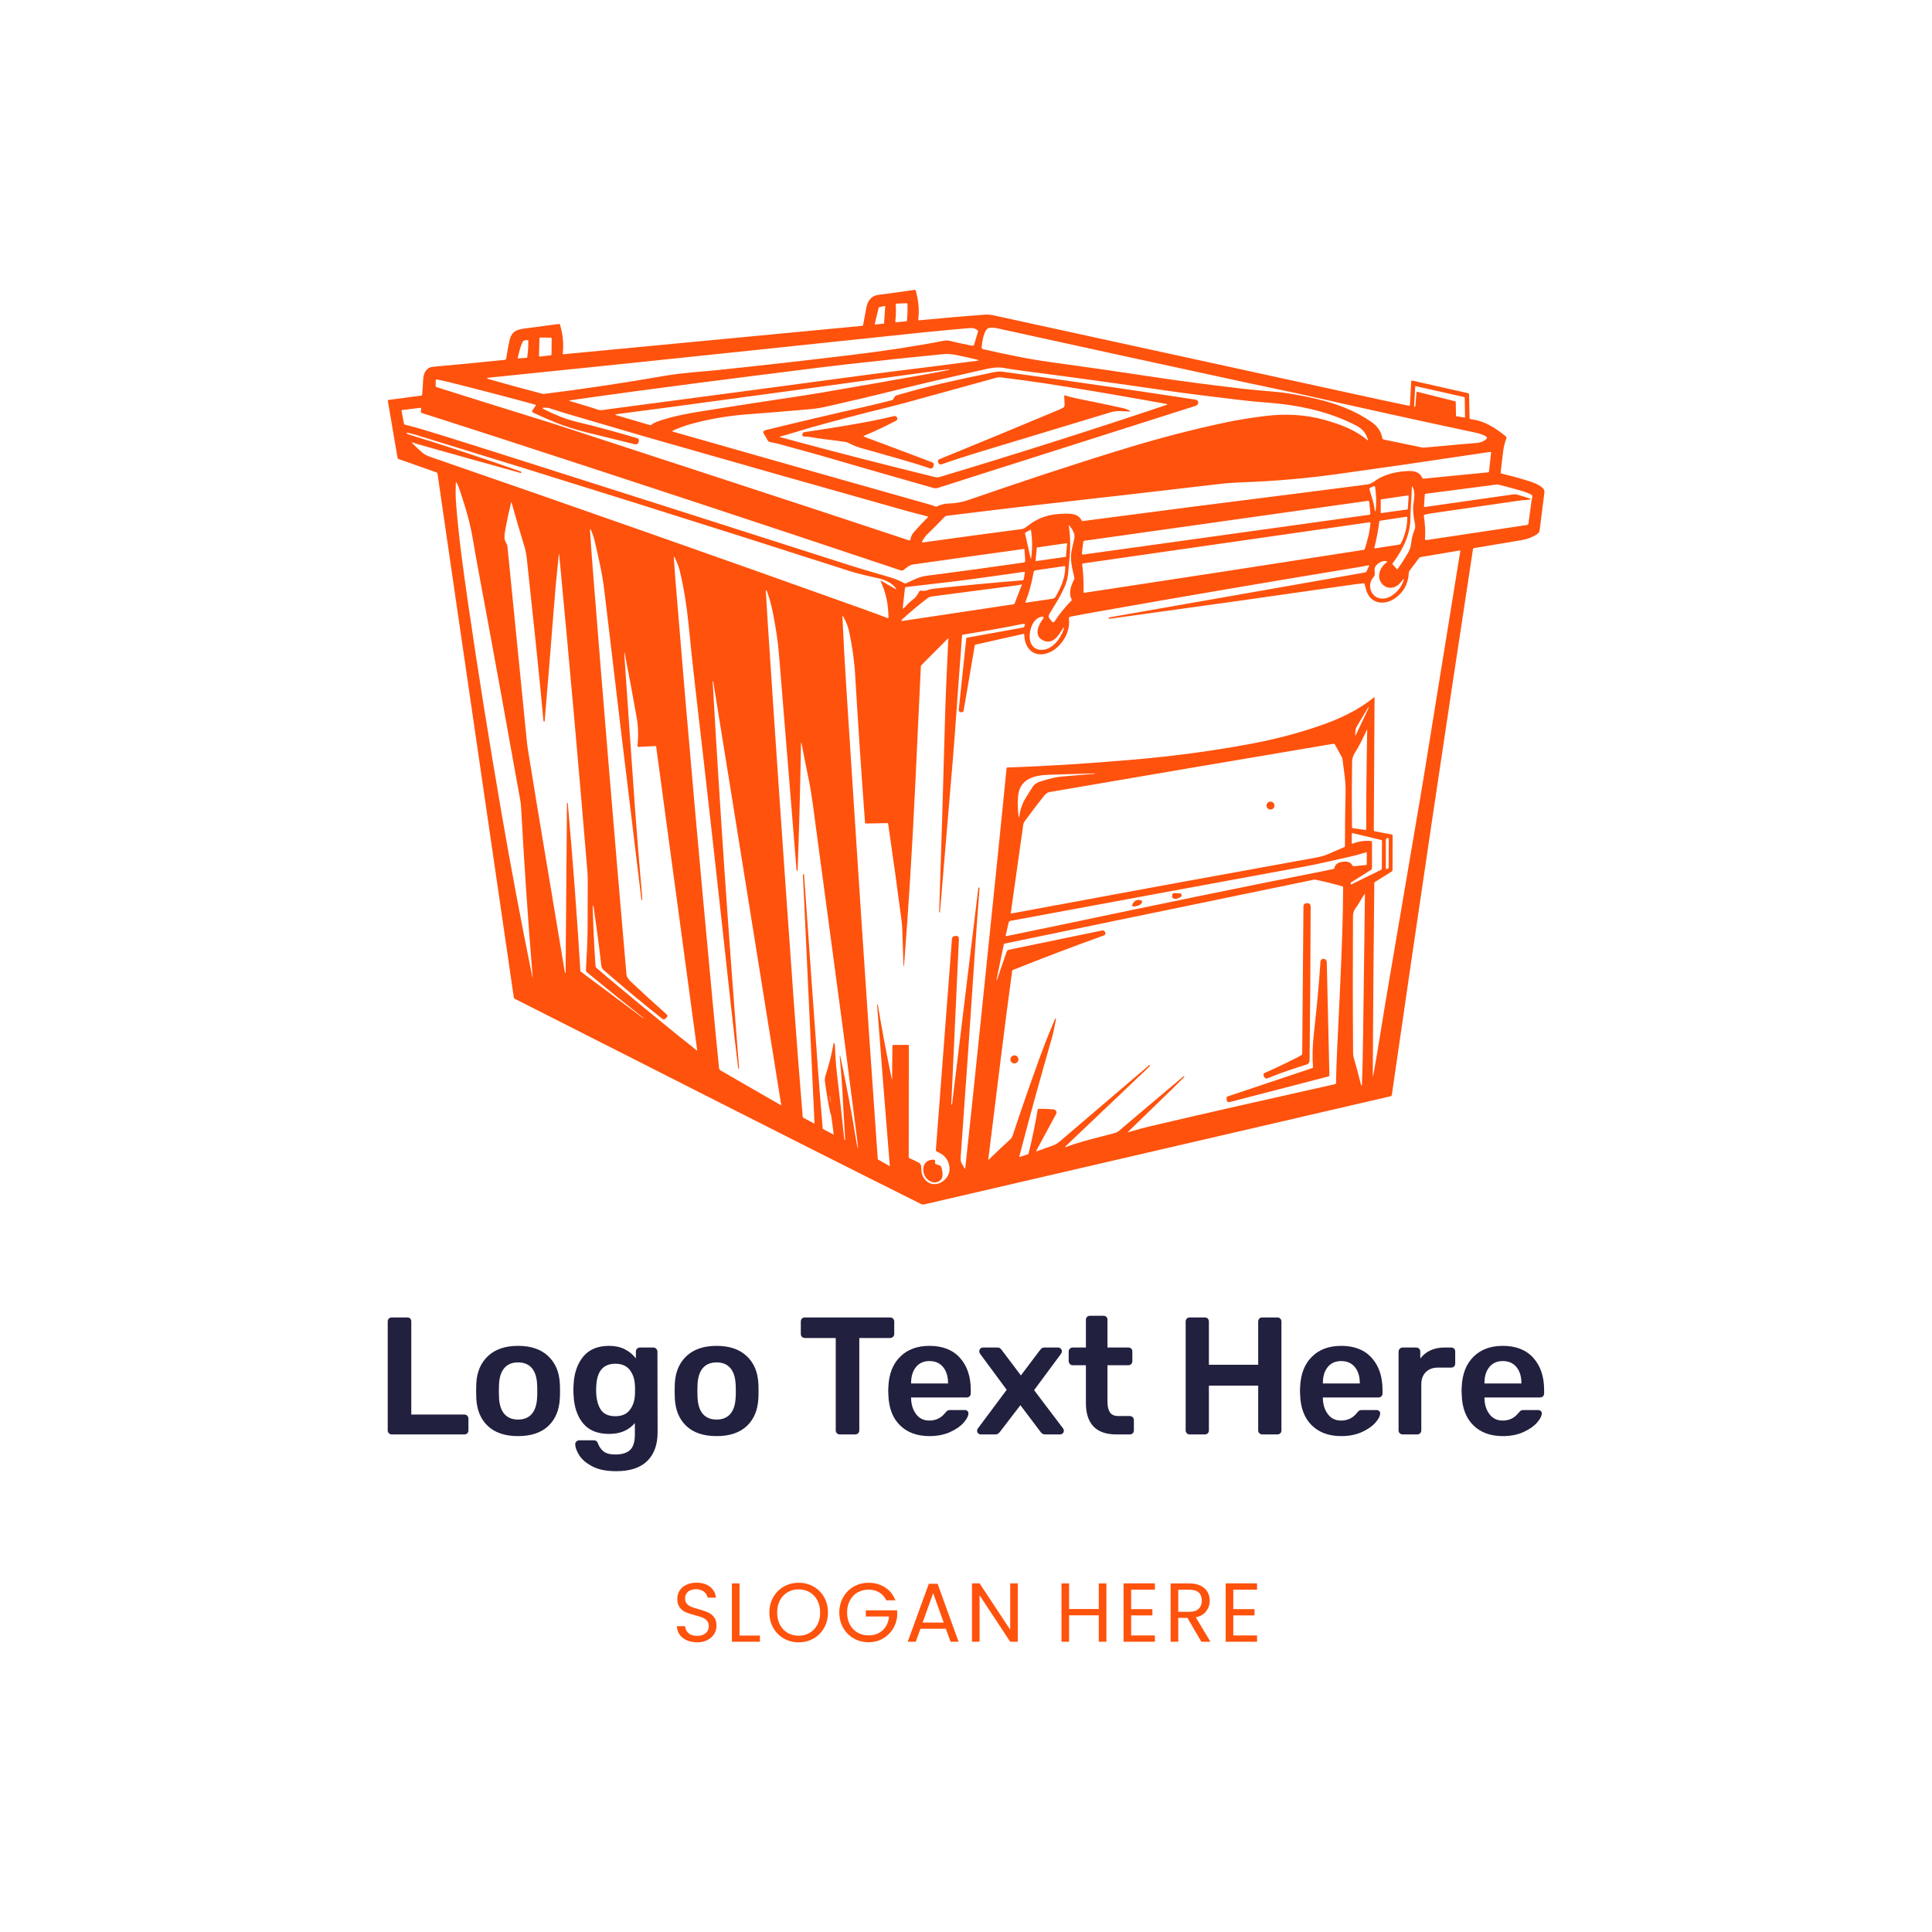
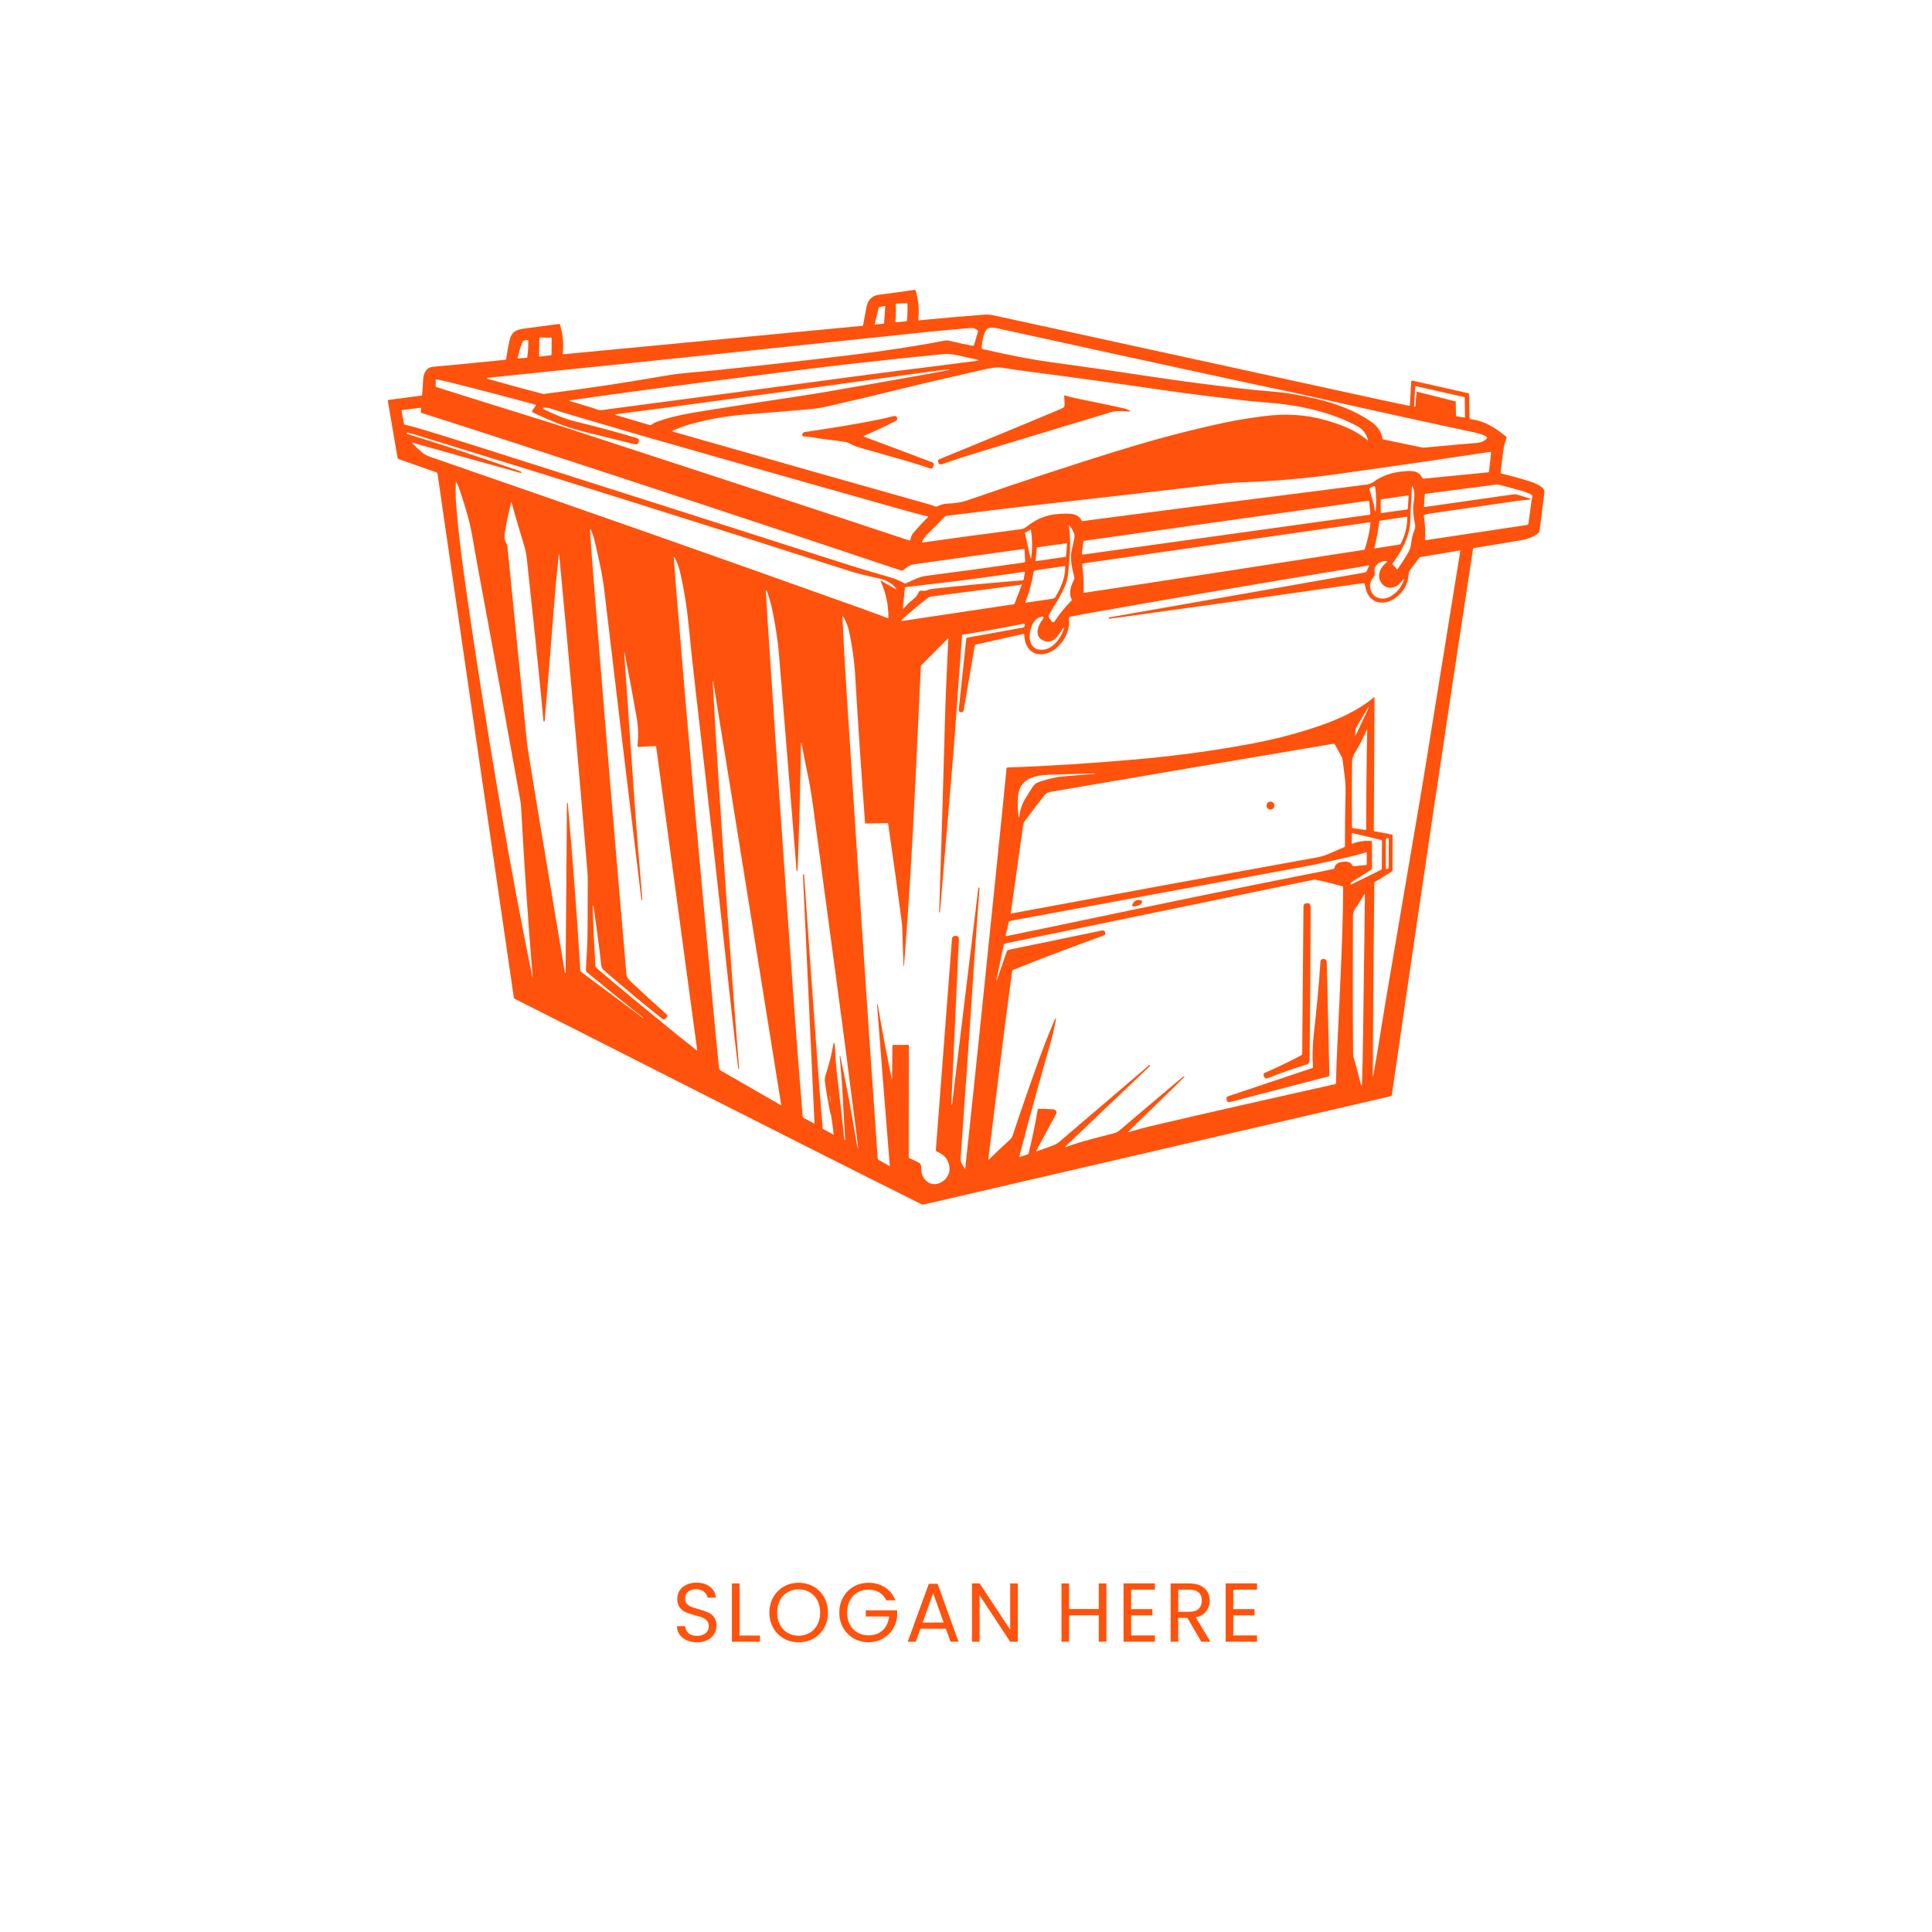
<svg xmlns="http://www.w3.org/2000/svg" width="1000" height="1000" viewBox="0 0 1000 1000">
  <defs />
  <path fill="#ffffff" d="M 0 0 L 1000 0 L 1000 1000 L 0 1000 Z" />
  <path fill="#ff520d" transform="matrix(1.356 0 0 1.356 -13.3 -30.718)" d="M 547.982 177.294 L 548.488 168.261 C 548.497 168.066 548.662 167.915 548.857 167.924 C 548.876 167.925 548.895 167.927 548.915 167.931 L 570.145 172.723 C 570.416 172.785 570.554 172.956 570.562 173.238 L 570.757 182.076 C 570.765 182.386 570.999 182.642 571.306 182.68 C 576.569 183.302 580.644 186.009 584.621 189.251 C 584.834 189.427 584.911 189.719 584.812 189.977 C 584.194 191.592 583.78 193.255 583.571 194.965 C 583.26 197.522 582.942 200.199 582.615 202.997 C 582.593 203.177 582.706 203.344 582.88 203.385 C 586.29 204.209 589.516 205.087 592.556 206.019 C 594.249 206.539 599.619 208.172 599.333 210.53 C 598.742 215.451 598.133 220.291 597.505 225.048 C 597.423 225.673 597.095 226.175 596.519 226.554 C 594.796 227.698 592.872 228.45 590.747 228.81 C 584.32 229.899 578.204 230.923 572.401 231.884 C 572.208 231.917 572.096 232.031 572.067 232.228 C 561.421 301.768 551.098 371.195 541.096 440.51 C 541.047 440.848 540.858 441.053 540.528 441.129 L 362.534 482.393 C 362.17 482.479 361.789 482.434 361.455 482.266 C 308.289 455.748 258.02 430.022 206.306 403.907 C 206.106 403.805 205.968 403.614 205.938 403.397 C 197.931 348.598 190.021 294.354 182.207 240.659 C 180.398 228.241 178.601 215.848 176.811 203.48 C 176.779 203.239 176.613 203.037 176.381 202.955 L 161.907 197.864 C 161.731 197.801 161.601 197.649 161.568 197.467 L 157.847 175.673 C 157.807 175.461 157.896 175.34 158.111 175.311 L 170.671 173.653 C 170.835 173.631 170.925 173.537 170.942 173.374 C 171.106 171.52 171.236 169.55 171.335 167.465 C 171.447 164.997 172.575 162.879 175.141 162.653 C 184.138 161.852 193.275 160.969 202.55 160.005 C 202.79 159.983 202.984 159.796 203.021 159.554 C 203.4 157.06 203.824 154.751 204.292 152.629 C 205.209 148.476 207.778 148.348 211.824 147.809 C 215.568 147.312 219.362 146.813 223.207 146.313 C 223.384 146.287 223.499 146.361 223.551 146.534 C 224.668 150.258 225.028 153.939 224.625 157.578 C 224.602 157.791 224.698 157.888 224.914 157.867 L 338.918 147.029 C 339.1 147.011 339.246 146.877 339.28 146.701 C 339.679 144.647 340.075 142.498 340.467 140.252 C 340.953 137.485 342.37 135.543 345.186 135.186 C 349.773 134.604 354.337 133.975 358.878 133.298 C 359.133 133.262 359.297 133.368 359.368 133.616 C 360.437 137.373 360.753 141.031 360.314 144.592 C 360.294 144.754 360.41 144.901 360.571 144.92 C 360.592 144.922 360.613 144.922 360.634 144.921 C 369.145 144.094 377.446 143.376 385.537 142.768 C 386.715 142.68 387.936 142.775 389.206 143.053 C 438.199 153.763 487.447 164.51 536.95 175.293 C 540.566 176.08 544.137 176.83 547.661 177.543 C 547.864 177.582 547.972 177.501 547.982 177.294 Z M 355.589 145.314 C 355.837 145.288 355.977 145.15 356.007 144.902 C 356.219 142.908 356.278 140.819 356.188 138.639 C 356.183 138.503 356.069 138.398 355.933 138.404 L 355.933 138.404 L 351.916 138.551 C 351.797 138.556 351.704 138.655 351.71 138.776 C 351.71 138.776 351.71 138.776 351.71 138.777 C 351.855 141.003 351.806 143.179 351.567 145.304 C 351.538 145.569 351.657 145.689 351.924 145.667 L 355.589 145.314 Z M 345.344 139.928 C 345.285 139.94 345.238 139.984 345.222 140.041 L 343.706 146.338 C 343.686 146.423 343.739 146.507 343.824 146.526 C 343.84 146.53 343.856 146.532 343.873 146.53 L 347.119 146.177 C 347.196 146.169 347.257 146.107 347.262 146.03 L 347.723 139.615 C 347.731 139.529 347.666 139.453 347.58 139.445 C 347.563 139.443 347.547 139.444 347.531 139.448 L 345.344 139.928 Z M 512.647 174.989 C 519.876 176.701 527.056 179.388 533.201 183.631 C 535.453 185.186 536.958 187.201 537.463 189.903 C 537.51 190.161 537.71 190.365 537.969 190.418 L 552.465 193.43 C 552.861 193.511 553.269 193.533 553.672 193.493 C 561.257 192.777 567.94 192.181 573.721 191.708 C 575.065 191.601 576.217 191.105 577.178 190.227 C 577.423 190.001 577.442 189.623 577.219 189.377 C 577.181 189.336 577.138 189.3 577.09 189.27 C 575.334 188.188 572.681 187.731 570.66 187.299 C 551.494 183.212 530.801 178.652 508.577 173.616 C 501.147 171.933 493.34 170.385 485.939 168.78 C 454.548 161.993 422.702 155.051 390.4 147.953 C 389.253 147.7 388.252 147.655 387.398 147.814 C 385.33 148.197 384.667 153.371 384.505 155.162 C 384.471 155.529 384.714 155.864 385.073 155.946 C 393.856 157.908 402.13 159.698 410.968 160.899 C 424.45 162.737 437.649 164.639 450.56 166.608 C 461.55 168.28 472.648 169.668 483.604 170.967 C 486.658 171.326 490.826 171.724 496.106 172.158 C 500.774 172.542 506.287 173.485 512.647 174.989 Z M 383.107 149.237 C 383.164 149.043 383.099 148.837 382.946 148.713 C 382.108 148.035 381.128 147.753 380.003 147.864 C 374.412 148.408 368.803 148.841 363.339 149.414 C 338.965 151.971 314.112 154.583 288.779 157.251 C 261.182 160.157 230.175 163.368 195.761 166.883 C 195.715 166.888 195.682 166.929 195.687 166.975 C 195.689 166.996 195.7 167.017 195.717 167.03 C 195.88 167.175 196.086 167.283 196.335 167.354 C 203.494 169.414 210.392 171.293 217.025 172.995 C 217.161 173.03 217.3 173.04 217.437 173.024 C 232.852 171.094 248.176 168.797 263.409 166.133 C 270.314 164.926 278.489 164.465 283.634 163.926 C 299.479 162.275 316.322 160.375 334.162 158.227 C 347.512 156.622 359.46 154.791 370.008 152.735 C 370.832 152.575 371.578 152.576 372.249 152.739 C 375.097 153.432 378.005 154.064 380.974 154.633 C 381.273 154.688 381.565 154.508 381.65 154.216 L 383.107 149.237 Z M 215.564 158.427 C 215.56 158.609 215.704 158.759 215.885 158.763 C 215.902 158.763 215.917 158.763 215.931 158.761 L 220.046 158.271 C 220.21 158.25 220.335 158.112 220.335 157.947 L 220.385 151.871 C 220.385 151.689 220.238 151.543 220.057 151.543 L 216.035 151.509 C 215.855 151.509 215.71 151.653 215.707 151.832 L 215.564 158.427 Z M 209.194 153.351 C 208.355 155.235 207.884 157.353 207.399 159.355 C 207.388 159.405 207.418 159.455 207.464 159.465 C 207.474 159.467 207.482 159.467 207.491 159.466 L 210.919 159.207 C 210.997 159.2 211.042 159.158 211.052 159.079 C 211.357 157.029 211.491 154.909 211.459 152.718 C 211.457 152.592 211.359 152.489 211.233 152.478 C 210.167 152.393 209.487 152.685 209.194 153.351 Z M 237.279 178.804 C 239.06 179.515 240.221 179.093 241.992 178.858 C 275.184 174.494 308.397 170.075 341.632 165.602 C 344.849 165.17 348.103 164.752 351.397 164.347 C 362.83 162.945 373.316 161.613 382.857 160.355 C 383.58 160.26 383.586 160.127 382.877 159.959 C 380.288 159.344 377.676 158.758 375.041 158.202 C 373.153 157.806 371.452 157.681 369.935 157.825 C 360.101 158.765 347.631 160.084 332.526 161.777 C 329.378 162.131 326.132 162.516 322.792 162.934 C 290.492 166.99 259.399 170.884 227.453 175.459 C 226.989 175.525 226.983 175.624 227.433 175.759 C 230.34 176.615 233.196 177.478 236 178.348 C 236.445 178.486 236.871 178.638 237.279 178.804 Z M 367.369 216.018 C 368.817 215.275 370.356 214.884 371.983 214.845 C 374.53 214.79 376.971 214.36 379.305 213.556 C 399.031 206.743 417.955 200.398 438.71 194.046 C 452.229 189.907 465.34 186.499 478.041 183.821 C 482.027 182.98 486.85 182.201 492.509 181.481 C 500.683 180.444 508.332 180.932 515.456 182.943 C 521.522 184.654 527.064 186.689 531.792 190.682 C 531.84 190.725 531.914 190.722 531.959 190.673 C 531.986 190.642 531.996 190.598 531.983 190.559 C 531.293 188.153 529.925 186.403 527.879 185.311 C 517.236 179.647 505.157 177.175 492.965 176.282 C 489.634 176.038 486.401 175.725 483.266 175.346 C 473.648 174.179 463.987 173.06 454.394 171.658 C 436.925 169.103 418.909 166.621 400.344 164.208 C 397.715 163.867 395.182 163.489 392.742 163.07 C 390.172 162.629 387.431 163.231 385.018 163.791 C 375.199 166.066 365.072 168.303 355.136 170.77 C 344.769 173.347 334.827 175.706 325.314 177.847 C 323.15 178.334 321.067 178.666 319.066 178.842 C 310.712 179.581 302.743 180.234 295.158 180.799 C 287.664 181.359 280.459 182.596 273.54 184.512 C 271.344 185.12 269.082 185.941 266.758 186.974 C 266.336 187.162 266.348 187.322 266.792 187.45 C 299.814 196.883 332.441 206.145 364.676 215.237 C 365.444 215.453 366.207 215.717 366.966 216.032 C 367.105 216.091 367.238 216.087 367.369 216.018 Z M 260.355 183.704 C 267.039 181.248 274.253 180.173 281.438 179.035 C 292.259 177.318 303.228 175.628 314.34 173.965 C 317.589 173.477 320.825 172.959 324.05 172.41 C 337.331 170.14 350.646 167.806 363.995 165.406 C 366.571 164.942 369.255 164.426 372.048 163.856 C 372.111 163.843 372.136 163.804 372.126 163.738 L 372.126 163.738 C 372.116 163.674 372.079 163.644 372.013 163.65 C 369.615 163.899 366.798 164.248 363.564 164.695 C 331.451 169.148 298.228 173.679 263.895 178.29 C 257.875 179.102 251.635 179.918 245.171 180.742 C 244.497 180.827 244.486 180.966 245.136 181.159 L 257.794 184.89 C 258.06 184.97 258.348 184.911 258.56 184.733 C 259.102 184.29 259.7 183.946 260.355 183.704 Z M 213.298 180.167 C 212.993 180.026 212.862 179.661 213.005 179.354 C 213.021 179.324 213.038 179.293 213.058 179.264 L 214.279 177.514 C 214.361 177.395 214.331 177.233 214.213 177.152 C 214.19 177.135 214.164 177.125 214.137 177.117 C 203.754 174.272 192.673 171.381 180.897 168.441 C 179.981 168.212 178.534 167.898 176.552 167.499 C 176.274 167.444 176.133 167.559 176.129 167.843 L 176.101 169.927 C 176.097 170.183 176.218 170.349 176.463 170.428 C 189.701 174.613 203.143 178.82 216.786 183.046 C 219.866 183.997 222.98 184.989 226.128 186.024 C 269.605 200.275 312.486 214.173 356.83 228.931 C 357.036 228.998 357.259 228.886 357.328 228.678 C 357.336 228.652 357.343 228.624 357.346 228.597 C 357.457 227.603 357.862 226.701 358.558 225.89 C 360.211 223.96 361.998 222.048 363.917 220.152 C 364.11 219.959 364.074 219.829 363.81 219.759 C 360.407 218.904 356.977 217.988 353.521 217.013 C 321.25 207.93 288.779 198.705 256.104 189.338 C 245.913 186.411 235.633 183.291 225.653 180.412 C 223.712 179.853 221.72 179.108 219.758 178.539 C 218.963 178.31 218.208 178.223 217.492 178.274 C 216.779 178.326 216.742 178.512 217.379 178.834 C 221.376 180.844 225.423 182.57 229.846 183.645 C 237.751 185.56 245.462 187.644 252.979 189.892 C 253.604 190.08 253.826 190.486 253.646 191.114 L 253.578 191.344 C 253.352 192.125 252.845 192.418 252.054 192.222 C 246.404 190.823 240.538 189.376 234.457 187.882 C 229.608 186.693 225.362 185.353 221.721 183.865 C 219.126 182.806 216.32 181.574 213.298 180.167 Z M 565.387 175.862 C 565.437 175.875 565.473 175.919 565.476 175.97 L 565.579 181.413 C 565.581 181.469 565.622 181.517 565.677 181.525 L 568.879 182.036 C 568.943 182.046 569.005 182.003 569.016 181.939 C 569.017 181.932 569.018 181.924 569.018 181.918 L 568.905 174.351 C 568.904 174.298 568.868 174.251 568.817 174.239 L 550.171 170.036 C 550.108 170.019 550.044 170.057 550.027 170.12 C 550.025 170.128 550.024 170.136 550.023 170.143 L 549.577 177.799 C 549.573 177.863 549.622 177.921 549.685 177.925 C 549.699 177.926 549.711 177.924 549.724 177.921 L 549.955 177.858 C 550.001 177.844 550.033 177.803 550.037 177.755 L 550.523 172.267 C 550.53 172.203 550.587 172.155 550.651 172.162 C 550.656 172.162 550.661 172.164 550.666 172.165 L 565.387 175.862 Z M 170.435 179.893 L 170.592 178.652 C 170.624 178.394 170.511 178.282 170.249 178.314 L 163.334 179.182 C 163.131 179.208 163.049 179.322 163.089 179.521 L 164 184.332 C 164.043 184.558 164.174 184.696 164.394 184.749 C 166.633 185.302 168.94 185.931 171.314 186.637 C 176.158 188.078 184.656 190.729 196.805 194.587 C 240.711 208.528 286.363 223.097 333.761 238.293 C 339.003 239.976 344.329 241.456 349.709 243.055 C 351.614 243.621 353.405 244.375 355.079 245.317 C 355.224 245.398 355.37 245.407 355.52 245.34 C 358.011 244.272 360.528 242.824 363.215 242.477 C 375.74 240.869 388.209 239.164 400.623 237.362 C 400.934 237.314 401.158 237.036 401.139 236.719 L 400.865 232.511 C 400.851 232.282 400.73 232.184 400.502 232.217 C 386.692 234.117 372.652 236.081 358.385 238.112 C 356.991 238.308 355.81 239.339 354.755 240.187 C 354.442 240.437 354.026 240.513 353.647 240.387 C 302.579 223.278 251.447 206.406 200.253 189.771 C 190.607 186.636 180.745 183.463 170.665 180.252 C 170.489 180.195 170.412 180.076 170.435 179.893 Z M 346.232 244.383 L 351 247.135 C 352.082 247.759 352.199 247.613 351.354 246.694 C 349.603 244.796 347.302 243.869 344.566 243.271 C 339.949 242.263 336.603 241.426 334.527 240.759 C 278.871 222.859 223.735 205.545 169.118 188.819 C 167.833 188.427 166.545 188.082 165.253 187.784 C 165.155 187.762 165.107 187.801 165.11 187.902 L 165.116 188.064 C 165.118 188.175 165.191 188.273 165.298 188.309 C 179.873 192.794 194.306 197.571 208.597 202.638 C 208.737 202.691 208.819 202.835 208.793 202.983 L 208.764 203.12 C 208.751 203.205 208.703 203.235 208.621 203.213 C 195.827 199.669 182.934 196.059 169.941 192.385 C 169.063 192.135 168.21 191.826 167.342 191.561 C 166.962 191.451 166.91 191.538 167.185 191.821 C 168.558 193.247 169.914 194.508 171.255 195.602 C 171.939 196.161 172.996 196.688 174.428 197.181 C 229.623 216.233 284.543 235.539 339.186 255.1 C 342.233 256.189 345.403 257.356 348.695 258.602 C 348.866 258.667 348.949 258.61 348.945 258.43 C 348.92 253.333 347.935 248.727 345.993 244.61 C 345.832 244.273 345.911 244.198 346.232 244.383 Z M 401.497 223.826 C 406.098 220.167 410.325 218.745 416.715 218.724 C 419.178 218.72 421.403 218.886 422.698 221.339 C 422.784 221.505 422.919 221.575 423.105 221.55 C 451.387 217.816 480.419 214.083 510.204 210.353 C 517.067 209.493 524.124 208.582 531.376 207.622 C 532.485 207.475 533.401 207.131 534.127 206.592 C 537.288 204.235 541.282 202.876 546.108 202.517 C 548.81 202.311 551.361 202.282 552.723 205.087 C 552.825 205.296 552.992 205.389 553.223 205.366 L 577.843 202.948 C 578.017 202.931 578.156 202.797 578.177 202.625 L 578.971 195.519 C 578.992 195.336 578.86 195.17 578.677 195.15 C 578.65 195.147 578.62 195.147 578.594 195.151 C 577.083 195.374 575.534 195.604 573.948 195.842 C 554.72 198.729 536.865 201.316 520.38 203.601 C 508.335 205.272 496.239 206.323 484.094 206.754 C 480.85 206.869 477.744 207.101 474.776 207.451 C 451.517 210.19 427.844 212.914 403.757 215.621 C 392.909 216.842 382.139 218.234 371.194 219.534 C 370.886 219.569 370.6 219.711 370.385 219.936 C 368.187 222.232 365.892 224.542 363.498 226.871 C 362.777 227.572 362.243 228.523 361.752 229.396 C 361.691 229.505 361.731 229.642 361.839 229.704 C 361.883 229.728 361.934 229.738 361.984 229.73 C 375.172 227.879 387.718 226.182 399.62 224.639 C 400.303 224.55 400.929 224.28 401.497 223.826 Z M 213.136 395.762 C 211.374 374.168 209.903 352.573 208.722 330.973 C 208.667 329.973 208.548 328.955 208.365 327.922 C 203.269 299.365 197.939 270.047 192.304 239.808 C 191.659 236.345 191.063 232.984 190.513 229.724 C 189.866 225.896 189.181 222.661 188.458 220.02 C 187.429 216.279 186.253 212.504 184.932 208.696 C 184.701 208.032 184.398 207.391 184.025 206.773 C 183.888 206.542 183.813 206.561 183.799 206.832 C 183.692 209.709 183.704 212.086 183.839 213.959 C 184.794 227.21 186.736 240.917 188.659 254.144 C 192.292 279.146 196.522 305.632 201.351 333.602 C 204.881 354.059 208.779 374.776 213.041 395.752 C 213.049 395.785 213.069 395.799 213.105 395.797 L 213.11 395.797 C 213.131 395.793 213.14 395.781 213.136 395.762 Z M 593.096 212.722 C 594.408 213.124 594.379 213.365 593.013 213.443 C 591.656 213.518 590.381 213.644 589.187 213.82 C 579.428 215.259 568.506 216.843 556.422 218.573 C 555.517 218.701 554.64 218.864 553.794 219.063 C 553.414 219.152 553.255 219.387 553.317 219.769 C 553.807 222.82 553.946 225.689 553.734 228.376 C 553.715 228.603 553.883 228.802 554.111 228.82 C 554.142 228.823 554.174 228.821 554.205 228.817 L 592.703 223.04 C 592.98 222.999 593.197 222.782 593.237 222.505 C 593.646 219.615 594.046 216.655 594.434 213.624 C 594.562 212.619 595.263 211.829 593.874 211.216 C 592.717 210.708 591.642 210.312 590.647 210.025 C 587.872 209.223 585.032 208.459 582.128 207.73 C 581.661 207.613 581.178 207.585 580.701 207.646 L 553.987 211.138 C 553.781 211.164 553.671 211.28 553.659 211.486 L 553.354 215.929 C 553.345 216.064 553.446 216.181 553.582 216.191 C 553.6 216.192 553.617 216.192 553.634 216.189 L 587.537 211.353 C 588.038 211.283 588.548 211.323 589.033 211.471 L 593.096 212.722 Z M 533.986 208.303 L 532.863 208.847 C 532.565 208.992 532.467 209.22 532.568 209.535 C 533.124 211.294 533.65 213.099 534.148 214.954 C 534.378 215.803 534.368 216.689 534.632 217.5 C 534.79 217.993 534.893 217.981 534.942 217.465 C 535.223 214.552 535.153 211.631 534.731 208.701 C 534.661 208.23 534.414 208.097 533.986 208.303 Z M 549.679 225.085 C 550.016 224.268 550.091 223.427 549.904 222.564 C 549.507 220.737 549.277 218.9 549.218 217.052 C 549.124 214.007 550.523 211.388 548.948 208.415 C 548.81 208.157 548.739 208.176 548.731 208.47 C 548.633 212.751 548.216 216.758 548.159 220.898 C 548.065 227.086 545.044 232.82 541.371 237.699 C 541.279 237.824 541.284 237.943 541.386 238.057 L 542.99 239.881 C 543.092 239.995 543.186 239.991 543.274 239.867 C 544.779 237.761 546.15 235.624 547.389 233.456 C 547.977 232.427 548.327 231.321 548.439 230.142 C 548.609 228.357 549.022 226.671 549.679 225.085 Z M 546.996 217.121 C 547.097 217.105 547.172 217.021 547.177 216.921 L 547.511 211.987 C 547.519 211.867 547.427 211.765 547.308 211.759 C 547.293 211.758 547.28 211.759 547.266 211.761 L 537.036 213.256 C 536.932 213.273 536.856 213.362 536.855 213.468 L 536.83 218.283 C 536.829 218.402 536.926 218.5 537.044 218.501 C 537.055 218.501 537.065 218.5 537.076 218.499 L 546.996 217.121 Z M 532.46 219.156 C 532.731 219.119 532.923 218.875 532.897 218.602 L 532.475 214.29 C 532.449 214.011 532.199 213.805 531.918 213.832 C 531.911 213.833 531.903 213.833 531.897 213.835 L 423.724 229.072 C 423.495 229.106 423.319 229.29 423.292 229.518 L 422.786 233.765 C 422.754 234.044 422.956 234.298 423.235 234.329 C 423.276 234.335 423.319 234.334 423.36 234.328 L 532.46 219.156 Z M 226.446 329.1 C 226.486 329.094 226.523 329.123 226.529 329.163 L 226.529 329.169 C 228.504 351.536 230.105 372.847 231.331 393.107 C 231.341 393.316 231.429 393.482 231.596 393.605 C 239.367 399.39 247.277 405.291 255.323 411.306 C 255.359 411.335 255.391 411.329 255.422 411.29 L 255.426 411.29 C 255.452 411.255 255.447 411.222 255.411 411.192 C 248.258 405.559 241.071 399.758 233.852 393.792 C 233.581 393.571 233.433 393.229 233.455 392.88 C 233.774 387.226 234.122 381.591 234.107 375.878 C 234.093 370.155 234.109 364.472 234.151 358.825 C 234.162 357.602 234.115 356.389 234.014 355.186 C 230.826 316.582 227.247 276.388 223.279 234.6 C 223.216 233.947 223.151 233.947 223.083 234.6 C 222.317 241.669 221.641 249.046 221.053 256.733 C 219.915 271.476 218.799 285.2 217.703 297.905 C 217.693 298.027 217.588 298.116 217.466 298.109 C 217.447 298.107 217.428 298.103 217.408 298.097 C 217.32 298.064 217.268 297.952 217.252 297.763 C 215.379 277.195 213.083 256.671 210.93 236.126 C 210.735 234.267 210.409 232.604 209.954 231.139 C 208.287 225.741 206.657 220.161 205.064 214.402 C 205.054 214.362 205.013 214.339 204.974 214.349 C 204.949 214.356 204.929 214.376 204.922 214.402 C 203.964 218.308 203.161 222.131 202.514 225.867 C 202.396 226.551 202.359 227.327 202.402 228.197 C 202.461 229.408 203.382 230.07 203.495 231.174 C 205.996 256.039 208.473 280.906 210.926 305.778 C 211.018 306.712 211.14 307.653 211.293 308.596 C 215.879 337.19 220.699 365.162 225.457 394.004 C 225.46 394.024 225.472 394.031 225.49 394.029 L 225.628 394.017 C 225.674 394.015 225.697 393.992 225.697 393.949 L 226.226 329.215 C 226.226 329.164 226.248 329.137 226.294 329.131 L 226.446 329.1 Z M 544.476 230.181 C 546.133 227.199 546.997 223.378 546.987 220.216 C 546.986 220.042 546.846 219.903 546.675 219.903 C 546.659 219.903 546.644 219.904 546.629 219.907 L 536.599 221.413 C 536.449 221.435 536.33 221.556 536.31 221.707 C 535.862 225.146 535.238 228.467 534.437 231.667 C 534.378 231.902 534.468 232.001 534.707 231.962 L 543.976 230.53 C 544.187 230.495 544.37 230.367 544.476 230.181 Z M 530.773 232.236 C 531.735 229.156 532.701 225.537 532.916 222.281 C 532.93 222.068 532.83 221.976 532.617 222.006 L 423.16 237.725 C 422.995 237.75 422.881 237.9 422.9 238.063 C 423.319 241.548 423.484 245.067 423.395 248.618 C 423.391 248.78 423.521 248.915 423.686 248.919 C 423.703 248.92 423.718 248.919 423.734 248.917 C 425.839 248.603 428.017 248.276 430.265 247.937 C 462.013 243.13 495.406 237.992 530.445 232.523 C 530.614 232.494 530.724 232.4 530.773 232.236 Z M 417.927 237.066 C 417.613 239.931 417.667 242.785 416.622 245.545 C 415.033 249.744 412.542 253.349 410.32 257.114 C 410.003 257.65 410.053 258.329 410.448 258.811 C 410.582 258.977 410.861 259.321 411.286 259.841 C 411.688 260.331 412.063 260.311 412.409 259.781 C 414.223 257.003 416.36 254.367 418.819 251.876 C 418.939 251.756 418.96 251.619 418.878 251.469 C 417.564 248.963 418.608 246.207 419.816 243.819 C 419.918 243.616 419.947 243.385 419.898 243.167 C 419.031 239.287 418.02 235.938 419.045 231.906 C 419.388 230.547 419.677 229.244 419.913 227.998 C 420.231 226.311 419.045 224.579 418.029 223.305 C 417.82 223.04 417.74 223.076 417.789 223.413 C 418.421 227.644 418.466 232.195 417.927 237.066 Z M 254.734 366.277 C 254.692 366.281 254.668 366.259 254.661 366.214 C 249.803 326.374 245.105 287.25 240.571 248.836 C 240.16 245.325 239.646 242.106 239.031 239.18 C 238.315 235.757 237.597 232.51 236.878 229.441 C 236.502 227.836 236.025 226.395 235.447 225.121 C 235.12 224.394 234.982 224.429 235.035 225.224 C 235.342 230.069 235.659 234.565 235.986 238.71 C 239.912 288.416 244.218 340.29 248.903 394.331 C 248.959 394.966 249.129 395.501 249.414 395.935 C 249.75 396.449 250.143 396.917 250.591 397.343 C 254.962 401.478 259.49 405.618 264.176 409.761 C 264.672 410.202 264.683 410.652 264.205 411.109 L 263.836 411.459 C 263.432 411.848 263.01 411.867 262.571 411.516 C 255.215 405.682 247.763 399.485 240.218 392.93 C 239.707 392.487 239.416 391.944 239.344 391.307 C 238.494 383.862 237.491 376.282 236.333 368.567 C 236.32 368.485 236.272 368.446 236.19 368.454 L 236.068 368.464 C 236.047 368.468 236.039 368.478 236.039 368.499 C 236.248 376.122 236.606 383.759 237.112 391.405 C 237.132 391.667 237.251 391.907 237.446 392.077 C 238.822 393.274 240.241 394.487 241.703 395.722 C 248.693 401.613 257.609 408.964 268.451 417.777 C 270.8 419.683 273.286 421.548 275.605 423.519 C 275.851 423.726 275.952 423.669 275.91 423.353 L 260.265 307.587 C 260.255 307.491 260.168 307.419 260.069 307.425 L 253.586 307.755 C 253.263 307.771 253.117 307.618 253.149 307.298 C 253.536 303.525 253.432 299.958 252.84 296.597 C 251.391 288.338 249.844 280.037 248.195 271.694 C 248.185 271.648 248.159 271.629 248.117 271.634 L 248.112 271.634 C 248.076 271.641 248.06 271.66 248.063 271.694 C 249.426 291.821 250.821 311.886 252.246 331.888 C 252.927 341.441 253.786 352.07 254.826 363.771 C 254.898 364.572 254.933 365.386 254.933 366.214 C 254.933 366.255 254.912 366.277 254.87 366.277 L 254.734 366.277 Z M 401.15 225.978 C 401.077 226.019 401.039 226.105 401.056 226.189 L 403.146 235.527 C 403.253 236.017 403.344 236.014 403.416 235.517 C 403.916 232.09 403.884 228.551 403.318 224.9 C 403.304 224.817 403.261 224.798 403.19 224.84 L 401.15 225.978 Z M 416.569 235.218 C 416.636 235.206 416.688 235.153 416.696 235.085 L 417.133 230.171 C 417.143 230.088 417.082 230.013 416.999 230.003 C 416.984 230.001 416.971 230.001 416.957 230.004 L 405.691 231.608 C 405.624 231.619 405.571 231.673 405.563 231.741 L 405.097 236.67 C 405.091 236.754 405.154 236.826 405.238 236.833 C 405.249 236.834 405.259 236.833 405.269 236.832 L 416.569 235.218 Z M 344.829 406.07 C 344.849 406.07 344.86 406.082 344.863 406.099 C 346.459 415.66 348.249 425.183 350.233 434.667 C 350.24 434.696 350.227 434.71 350.194 434.71 C 349.798 434.698 349.828 434.681 350.283 434.661 C 350.305 434.661 350.317 434.651 350.317 434.628 L 350.46 421.765 C 350.46 421.605 350.538 421.523 350.694 421.523 L 356.457 421.49 C 356.601 421.488 356.719 421.603 356.722 421.75 L 356.722 421.754 L 356.678 464.266 C 356.678 464.481 356.804 464.676 357.002 464.766 C 358.195 465.297 359.349 465.848 360.464 466.418 C 361.822 467.104 361.352 468.697 361.538 469.939 C 361.974 472.787 364.499 475.24 367.579 474.533 C 369.988 473.98 372.097 471.783 372.244 469.232 C 372.401 466.529 370.983 463.931 368.448 462.724 C 368.062 462.54 367.682 462.345 367.309 462.136 C 367.111 462.025 367.018 461.857 367.036 461.63 L 373.181 381.015 C 373.228 380.388 373.755 379.904 374.388 379.911 L 374.784 379.915 C 375.52 379.923 375.87 380.294 375.834 381.028 C 374.85 402.085 373.878 423.163 372.92 444.264 C 372.92 444.287 372.933 444.295 372.955 444.287 L 373.083 444.258 C 373.167 444.237 373.216 444.18 373.229 444.092 L 383.258 361.49 C 383.261 361.443 383.285 361.424 383.332 361.431 L 383.464 361.454 C 383.623 361.481 383.699 361.573 383.69 361.733 C 382.896 372.251 382.227 381.592 381.684 389.756 C 380.042 414.467 378.321 439.285 376.52 464.211 C 376.442 465.33 376.538 466.125 376.809 466.596 C 377.202 467.276 377.595 467.948 377.991 468.612 C 378.141 468.864 378.231 468.842 378.262 468.553 C 382.474 429.553 386.093 393.42 389.791 357.756 C 391.236 343.793 392.648 329.832 394.028 315.879 C 394.048 315.699 394.147 315.606 394.327 315.6 C 408.735 315.145 424.927 314.137 442.899 312.575 C 458.053 311.259 472.733 309.28 486.938 306.636 C 496.201 304.911 504.907 302.656 513.058 299.863 C 520.817 297.21 528.202 293.855 534.225 288.858 C 534.402 288.711 534.49 288.754 534.49 288.986 L 534.2 339.543 C 534.2 339.779 534.315 339.918 534.544 339.961 L 541.081 341.195 C 541.281 341.232 541.379 341.349 541.376 341.549 L 541.352 354.717 C 541.351 354.977 541.216 355.219 540.994 355.36 L 534.53 359.385 C 534.445 359.438 534.4 359.516 534.397 359.617 C 534.126 383.527 533.931 407.781 533.814 432.381 C 533.811 432.789 533.843 433.195 533.913 433.596 C 533.919 433.639 533.926 433.639 533.932 433.596 C 535.12 426.914 536.197 420.494 537.164 414.338 C 537.72 410.822 538.248 407.596 538.748 404.656 C 543.185 378.619 547.616 352.582 552.044 326.547 C 552.593 323.33 553.127 320.106 553.648 316.871 C 558.157 288.898 562.678 260.942 567.213 233.004 C 567.23 232.896 567.157 232.796 567.051 232.778 C 567.03 232.774 567.008 232.774 566.987 232.778 L 551.956 235.323 C 551.795 235.351 551.65 235.439 551.549 235.568 L 547.778 240.576 C 547.659 240.731 547.59 240.922 547.582 241.12 C 547.392 245.442 545.603 248.761 542.217 251.075 C 538.029 253.944 532.683 253.071 531.246 247.706 C 531.062 247.014 530.881 246.309 530.701 245.593 C 530.659 245.419 530.499 245.302 530.324 245.314 C 529.317 245.386 528.376 245.485 527.503 245.613 C 497.517 249.941 467.515 254.163 437.501 258.275 C 436.138 258.463 434.692 258.65 433.166 258.839 C 433.097 258.848 433.033 258.802 433.023 258.735 L 433.003 258.608 C 432.981 258.441 433.051 258.344 433.215 258.319 L 530.749 241.183 C 531.091 241.121 531.381 240.898 531.523 240.584 L 532.343 238.794 C 532.483 238.487 532.387 238.369 532.053 238.441 C 530.732 238.725 529.312 238.992 527.791 239.241 C 496.882 244.304 463.888 249.929 428.809 256.116 C 425.259 256.74 421.773 257.386 418.349 258.053 C 418.002 258.119 417.767 258.446 417.809 258.799 C 418.398 263.389 415.887 267.98 412.307 270.594 C 410.124 272.183 406.917 273.124 404.397 271.81 C 401.783 270.442 400.871 267.719 400.778 264.914 C 400.773 264.746 400.634 264.613 400.466 264.617 C 400.445 264.617 400.424 264.621 400.403 264.625 L 382.317 268.686 C 382.08 268.74 381.897 268.931 381.856 269.171 L 377.653 293.834 C 377.571 294.325 377.282 294.552 376.785 294.517 L 376.643 294.502 C 375.998 294.456 375.71 294.11 375.78 293.467 L 378.634 266.454 C 378.655 266.25 378.809 266.085 379.013 266.047 L 400.213 262.217 C 400.611 262.149 400.917 261.824 400.963 261.423 L 400.992 261.162 C 401.018 260.961 400.874 260.776 400.67 260.752 C 400.63 260.746 400.591 260.748 400.551 260.755 C 392.414 262.364 384.625 263.758 377.187 264.94 C 377.102 264.953 377.057 265.003 377.05 265.091 C 376.125 277.25 375.22 289.588 374.333 302.104 C 374.104 305.34 373.851 308.6 373.572 311.881 C 371.922 331.496 370.262 351.162 368.594 370.885 C 368.591 370.928 368.575 370.948 368.545 370.948 L 368.407 370.94 C 368.34 370.934 368.287 370.877 368.29 370.811 C 369.107 346.827 369.834 322.856 370.473 298.901 C 370.747 288.616 371.228 278.406 371.713 268.019 C 371.733 267.559 371.774 267.082 371.836 266.592 C 371.875 266.278 371.785 266.233 371.566 266.454 L 361.507 276.552 C 361.387 276.676 361.316 276.838 361.306 277.008 C 360.597 292.153 359.895 307.014 359.202 321.592 C 358.006 346.719 356.589 369.641 354.95 390.36 C 354.806 392.196 354.705 392.194 354.646 390.35 C 354.515 386.034 354.374 381.707 354.219 377.373 C 354.183 376.322 354.097 375.269 353.959 374.209 C 352.372 362.008 350.655 349.588 348.805 336.951 C 348.794 336.885 348.738 336.836 348.672 336.84 L 340.247 337.002 C 340.123 337.004 340.018 336.91 340.012 336.789 C 338.599 317.869 337.335 298.976 336.22 280.112 C 335.897 274.654 335.069 269.273 334.009 264.075 C 333.584 261.983 332.829 260 331.748 258.127 C 331.476 257.662 331.353 257.698 331.38 258.234 C 331.792 267.291 332.284 276.269 332.857 285.168 C 336.716 345.127 340.61 405.407 344.853 464.993 C 344.862 465.134 344.925 465.235 345.043 465.302 L 349.335 467.74 C 349.375 467.761 349.425 467.75 349.446 467.713 C 349.455 467.697 349.458 467.682 349.457 467.666 C 347.78 447.107 346.161 426.621 344.602 406.207 C 344.595 406.135 344.628 406.096 344.701 406.09 L 344.829 406.07 Z M 291.863 430.598 C 291.805 430.657 291.708 430.659 291.649 430.6 C 291.623 430.577 291.608 430.543 291.604 430.508 C 290.685 423.162 289.772 415.34 288.867 407.043 C 283.93 361.668 279.415 321.342 275.321 286.06 C 274.335 277.553 273.453 269.304 272.678 261.313 C 272.006 254.369 270.907 247.355 269.309 240.647 C 268.95 239.136 268.338 237.496 267.479 235.723 C 267.129 234.994 266.979 235.034 267.028 235.84 C 267.208 238.694 267.427 241.694 267.685 244.839 C 270.066 274.006 272.516 302.738 275.037 331.031 C 276.907 352.01 279.173 376.732 281.835 405.203 C 282.59 413.289 283.401 421.654 284.272 430.297 C 284.318 430.731 284.529 431.055 284.906 431.274 L 307.906 444.53 C 307.994 444.581 308.031 444.555 308.013 444.458 C 301.458 403.444 294.892 362.499 288.314 321.622 C 286.209 308.55 284.123 295.62 282.056 282.829 C 282.046 282.767 282.009 282.739 281.948 282.746 L 281.943 282.746 C 281.88 282.753 281.851 282.788 281.855 282.854 C 284.543 330.54 287.897 379.702 291.918 430.343 C 291.928 430.463 291.909 430.549 291.863 430.598 Z M 545.544 244.295 C 545.79 243.556 545.665 243.489 545.172 244.094 C 544.906 244.417 544.644 244.737 544.382 245.05 C 542.392 247.448 538.992 247.88 537.056 245.109 C 535.192 242.437 536.693 239.018 539.15 237.307 C 539.26 237.229 539.287 237.076 539.21 236.965 C 539.178 236.919 539.131 236.886 539.076 236.87 C 537.537 236.458 535.319 237.743 534.687 239.116 C 534.152 240.293 534.971 241.647 534.285 242.672 C 533.848 243.319 533.309 243.878 533.055 244.638 C 532.594 246.021 532.7 247.37 533.373 248.685 C 534.82 251.504 538.282 251.74 540.783 250.191 C 543.14 248.726 544.727 246.76 545.544 244.295 Z M 412.807 250.308 C 414.892 246.624 416.407 243.206 416.432 238.969 C 416.432 238.785 416.341 238.707 416.161 238.734 L 405.018 240.357 C 404.686 240.404 404.42 240.661 404.366 240.99 C 403.634 245.191 402.575 249.05 401.188 252.564 C 401.167 252.62 401.194 252.682 401.249 252.705 C 401.266 252.712 401.284 252.714 401.302 252.712 C 404.532 252.218 407.907 251.723 411.429 251.226 C 412.05 251.14 412.509 250.834 412.807 250.308 Z M 400.591 243.672 L 400.992 241.294 C 401.038 241.006 400.917 240.884 400.63 240.926 C 386.401 243.002 375.844 244.419 368.958 245.178 C 364.574 245.661 360.113 246.184 355.579 246.742 C 355.373 246.768 355.259 246.885 355.236 247.091 L 354.412 254.623 C 354.373 254.96 354.487 255.024 354.755 254.814 C 355.511 254.23 356.021 253.377 356.776 252.754 C 357.449 252.197 358.119 251.643 358.786 251.086 C 359.659 250.356 360.052 249.526 360.572 248.586 C 360.757 248.246 361.133 248.058 361.512 248.114 C 362.392 248.248 363.141 248.187 363.758 247.933 C 364.432 247.655 365.151 247.474 365.916 247.393 C 377.177 246.166 388.544 245.097 400.02 244.186 C 400.345 244.166 400.534 243.994 400.591 243.672 Z M 397.118 252.966 L 399.86 245.879 C 399.881 245.824 399.853 245.761 399.797 245.739 C 399.775 245.73 399.75 245.729 399.727 245.737 C 399.256 245.874 398.785 245.975 398.315 246.041 C 386.479 247.613 375.562 249.039 365.563 250.317 C 364.907 250.402 364.333 250.629 363.842 250.999 C 360.645 253.428 357.437 256.109 354.22 259.042 C 353.661 259.552 353.757 259.751 354.51 259.64 L 396.681 253.314 C 396.879 253.285 397.045 253.151 397.118 252.966 Z M 330.514 425.762 C 330.537 425.756 330.55 425.764 330.554 425.787 C 332.888 436.689 334.946 447.652 336.728 458.674 C 336.849 459.416 336.996 460.1 337.169 460.723 C 337.339 461.33 337.392 461.317 337.326 460.69 C 337.061 458.19 336.755 455.633 336.409 453.024 C 334.673 439.926 333.128 427.067 331.401 414.198 C 327.622 385.983 323.86 357.915 320.117 329.997 C 319.609 326.218 319.081 322.995 318.528 320.327 C 317.606 315.86 316.703 311.311 315.821 306.682 C 315.654 305.807 315.562 305.815 315.546 306.707 C 315.291 322.574 314.864 338.654 314.266 354.949 C 314.263 354.998 314.237 355.023 314.188 355.023 L 314.051 355.023 C 313.956 355.025 313.876 354.957 313.869 354.865 C 311.69 327.974 309.46 300.586 307.175 272.7 C 306.926 269.676 306.601 266.906 306.198 264.392 C 305.354 259.124 304.486 253.519 302.559 248.366 C 302.506 248.231 302.428 248.12 302.324 248.032 C 302.183 247.914 302.118 247.948 302.129 248.135 C 302.384 252.798 302.643 257.133 302.908 261.141 C 305.85 305.986 309.106 353.353 312.677 403.246 C 313.779 418.637 314.958 433.898 316.214 449.037 C 316.22 449.135 316.267 449.207 316.356 449.254 L 320.642 451.553 C 320.665 451.567 320.696 451.557 320.709 451.53 C 320.713 451.522 320.715 451.512 320.715 451.505 L 316.296 356.554 C 316.289 356.437 316.345 356.376 316.463 356.372 L 316.635 356.372 C 316.694 356.37 316.725 356.397 316.728 356.456 C 318.563 382.929 320.347 407.925 322.084 431.442 C 322.512 437.278 323.097 444.59 323.839 453.383 C 323.849 453.475 323.902 453.555 323.982 453.598 L 327.979 455.746 C 327.994 455.758 328.015 455.754 328.027 455.738 C 328.033 455.73 328.035 455.72 328.033 455.711 C 327.756 453.328 327.447 450.967 327.111 448.631 C 327.032 448.09 326.757 447.664 326.645 447.125 C 325.896 443.445 325.248 439.598 324.698 435.574 C 324.587 434.76 324.659 433.959 324.914 433.172 C 326.297 428.912 327.309 424.895 327.949 421.117 C 328.051 420.506 328.188 420.498 328.361 421.094 C 328.457 421.424 328.51 421.76 328.523 422.104 C 328.641 425.749 328.898 429.245 329.294 432.588 C 330.254 440.777 331.189 449.109 332.094 457.58 C 332.108 457.687 332.166 457.736 332.27 457.726 L 332.404 457.712 C 332.424 457.712 332.431 457.702 332.428 457.683 C 332.032 451.552 331.681 445.441 331.373 439.345 C 331.255 437.019 331.099 434.775 330.902 432.616 C 330.709 430.471 330.517 428.21 330.329 425.829 C 330.326 425.8 330.338 425.784 330.367 425.78 L 330.514 425.762 Z M 407.482 266.826 C 404.597 265.104 406.113 261.299 407.736 259.155 C 408.465 258.191 408.242 257.847 407.065 258.126 C 403.367 258.999 401.758 265.772 403.617 268.738 C 404.261 269.765 405.129 270.384 406.221 270.597 C 411.002 271.524 414.691 266.615 415.936 262.48 C 415.953 262.418 415.944 262.365 415.912 262.319 C 415.834 262.207 415.721 262.253 415.574 262.456 C 415.57 262.459 415.568 262.463 415.568 262.463 C 413.818 265.294 411.492 269.224 407.482 266.826 Z M 532.092 292.646 C 530.71 294.981 529.241 297.426 527.689 299.982 C 527.248 300.712 527.064 301.853 527.139 303.412 C 527.146 303.551 527.18 303.558 527.243 303.432 L 532.274 292.799 C 532.296 292.752 532.287 292.719 532.245 292.695 L 532.137 292.636 C 532.116 292.626 532.103 292.629 532.092 292.646 Z M 527.095 309.82 C 526.324 310.945 525.928 312.166 525.908 313.484 C 525.787 322.084 525.774 330.355 525.868 338.298 C 525.872 338.589 526.017 338.755 526.305 338.794 L 530.989 339.446 C 531.195 339.471 531.299 339.382 531.299 339.171 C 531.303 326.591 531.43 314.05 531.681 301.552 C 531.688 301.097 531.6 301.077 531.416 301.493 C 530.314 303.977 529.079 306.427 527.709 308.839 C 527.515 309.18 527.31 309.508 527.095 309.82 Z M 521.921 311.498 L 519.37 306.873 C 519.243 306.648 518.989 306.525 518.733 306.568 C 481.843 312.787 445.794 318.918 410.585 324.961 C 409.379 325.166 408.751 325.9 408.024 326.815 C 405.625 329.836 403.243 332.975 400.878 336.235 C 400.621 336.594 400.455 337.008 400.394 337.442 L 395.622 371.253 C 395.613 371.304 395.648 371.353 395.701 371.36 C 395.712 371.362 395.723 371.362 395.735 371.36 C 435.312 363.993 474.058 356.883 511.974 350.032 C 513.87 349.688 515.403 349.261 516.57 348.747 C 518.702 347.811 520.824 346.897 522.935 346.005 C 523.102 345.933 523.185 345.808 523.185 345.628 C 523.176 339.089 523.256 332.204 523.425 324.972 C 523.524 320.685 522.754 316.728 522.263 312.574 C 522.222 312.195 522.106 311.832 521.921 311.498 Z M 415.445 319.041 C 419.506 318.746 423.664 318.279 427.701 318.021 C 427.76 318.017 427.787 317.986 427.784 317.927 L 427.784 317.921 C 427.781 317.88 427.758 317.858 427.715 317.858 C 421.958 318.028 416.069 318.208 410.046 318.397 C 404.538 318.569 398.968 320.01 398.428 326.567 C 398.218 329.094 398.259 331.508 398.55 333.811 C 398.691 334.909 398.831 334.909 398.972 333.811 C 399.273 331.497 400.059 329.301 401.331 327.229 C 402.175 325.86 403.027 324.497 403.892 323.139 C 404.745 321.811 405.829 321.295 407.246 320.858 C 409.939 320.025 412.737 319.232 415.445 319.041 Z M 533.525 344.141 L 533.501 354.057 C 533.501 354.307 533.373 354.539 533.162 354.67 L 525.599 359.436 C 525.396 359.565 525.32 359.745 525.37 359.977 L 525.408 360.168 C 525.423 360.24 525.493 360.285 525.568 360.272 C 525.579 360.27 525.589 360.266 525.599 360.26 L 536.923 354.696 C 537.152 354.585 537.267 354.401 537.267 354.145 L 537.321 343.586 C 537.32 343.447 537.225 343.328 537.091 343.297 L 526.075 340.654 C 525.965 340.627 525.853 340.691 525.827 340.799 C 525.822 340.817 525.82 340.832 525.82 340.85 L 525.787 344.518 C 525.783 344.625 525.869 344.711 525.976 344.713 C 526.002 344.713 526.027 344.709 526.051 344.699 C 528.407 343.797 530.753 343.451 533.088 343.666 C 533.379 343.691 533.525 343.85 533.525 344.141 Z M 539.9 342.891 C 539.9 342.682 539.73 342.514 539.522 342.514 C 539.451 342.514 539.381 342.534 539.321 342.571 L 538.973 342.782 C 538.863 342.852 538.794 342.975 538.796 343.106 L 538.786 353.989 C 538.787 354.198 538.956 354.366 539.164 354.366 C 539.226 354.366 539.286 354.352 539.341 354.323 L 539.669 354.151 C 539.793 354.087 539.87 353.958 539.87 353.817 L 539.9 342.891 Z M 393.954 379.986 C 400.18 378.726 406.642 377.39 413.341 375.978 C 452.804 367.658 486.487 360.753 514.393 355.263 C 515.861 354.972 517.3 354.677 518.708 354.38 C 518.937 354.331 519.114 354.155 519.165 353.929 C 519.606 351.978 521.45 351.615 523.22 351.54 C 524.538 351.483 525.472 351.972 526.022 353.001 C 526.134 353.214 526.366 353.337 526.605 353.312 L 531.362 352.816 C 531.46 352.806 531.511 352.752 531.514 352.65 L 531.538 348.009 C 531.536 347.962 531.5 347.927 531.457 347.927 C 531.45 347.927 531.442 347.929 531.435 347.931 C 529.4 348.519 527.404 349.158 525.32 349.613 C 519.43 350.914 513.364 352.398 507.591 353.453 C 473.584 359.695 439.15 366.057 404.283 372.535 C 401.171 373.115 398.236 373.652 395.479 374.144 C 395.156 374.201 394.899 374.447 394.827 374.767 L 393.684 379.71 C 393.659 379.835 393.737 379.956 393.862 379.983 C 393.893 379.992 393.925 379.992 393.954 379.986 Z M 461.56 433.52 C 461.975 433.446 462.037 433.557 461.742 433.858 C 460.372 435.264 458.978 436.655 457.563 438.028 C 451.802 443.618 446.089 449.165 440.423 454.669 C 440.243 454.841 440.273 454.892 440.511 454.819 C 443.699 453.868 446.502 453.11 448.921 452.544 C 470.163 447.579 493.684 442.22 519.484 436.468 C 519.653 436.433 519.775 436.284 519.778 436.111 C 519.86 431.72 520.002 427.517 520.2 423.502 C 521.112 405.359 521.765 390.525 522.162 378.996 C 522.365 373.101 522.475 367.207 522.496 361.312 C 522.495 361.167 522.4 361.039 522.26 360.998 C 518.657 359.955 515.223 359.107 511.957 358.453 C 511.736 358.408 511.512 358.408 511.294 358.453 L 393.328 382.822 C 393.125 382.861 393.004 382.982 392.965 383.185 C 392.027 387.71 391.09 392.23 390.155 396.746 C 390.144 396.795 390.165 396.824 390.214 396.838 L 390.219 396.838 C 390.268 396.852 390.301 396.834 390.317 396.785 C 391.573 393.107 392.812 389.504 394.036 385.98 C 394.174 385.572 394.521 385.269 394.947 385.181 L 430.439 377.835 C 431.034 377.71 431.438 377.933 431.65 378.505 L 431.694 378.628 C 431.893 379.157 431.727 379.519 431.194 379.712 C 419.617 383.878 408.064 388.263 396.536 392.864 C 396.307 392.956 396.177 393.126 396.143 393.37 C 392.922 416.95 390.107 440.798 387.065 465.089 C 387.03 465.374 387.114 465.417 387.317 465.218 C 389.892 462.687 392.541 460.191 395.26 457.728 C 395.78 457.257 396.155 456.677 396.383 455.984 C 399.516 446.556 402.834 436.992 406.338 427.283 C 408.291 421.879 410.346 416.678 412.503 411.678 C 412.547 411.58 412.613 411.506 412.705 411.453 C 412.776 411.416 412.865 411.443 412.903 411.512 C 412.919 411.543 412.924 411.576 412.915 411.61 C 412.415 413.934 412.042 416.299 411.395 418.575 C 407.103 433.684 403.494 446.307 398.85 464.263 C 398.84 464.312 398.857 464.329 398.899 464.312 L 402.224 463.234 C 402.313 463.203 402.379 463.13 402.4 463.043 C 403.826 457.299 404.994 451.691 405.902 446.221 C 405.934 446.022 406.05 445.92 406.251 445.918 C 407.898 445.871 409.705 445.926 411.67 446.084 C 412.616 446.158 413.484 446.869 412.926 447.893 C 410.29 452.719 407.799 457.336 405.451 461.743 C 405.267 462.083 405.357 462.186 405.721 462.054 C 407.565 461.372 409.403 460.72 411.234 460.097 C 412.408 459.695 413.388 459.156 414.176 458.484 C 425.626 448.709 437.077 438.937 448.53 429.171 C 448.563 429.142 448.594 429.142 448.624 429.175 L 448.747 429.308 C 448.839 429.406 448.833 429.501 448.731 429.597 L 416.711 460.052 C 416.218 460.523 416.29 460.638 416.928 460.4 C 422.699 458.232 429.184 456.816 435.294 455.144 C 435.938 454.966 436.509 454.667 437.005 454.246 C 444.855 447.572 452.943 440.74 461.272 433.746 C 461.441 433.6 461.537 433.527 461.56 433.52 Z M 527.066 369.584 C 526.533 370.328 526.263 371.252 526.256 372.35 C 526.152 390.159 526.166 407.633 526.3 424.772 C 526.303 425.301 526.382 425.829 526.53 426.336 C 527.482 429.588 528.394 432.99 529.266 436.541 C 529.312 436.725 529.36 436.846 529.409 436.904 C 529.565 437.093 529.651 437.062 529.664 436.81 C 529.88 431.464 530.029 425.263 530.11 418.203 C 530.316 400.738 530.553 382.695 530.821 364.07 C 530.825 363.961 530.776 363.927 530.675 363.972 C 530.603 364.001 530.548 364.05 530.508 364.115 C 529.395 365.949 528.296 367.863 527.066 369.584 Z M 326.773 442.813 C 326.769 442.415 326.726 441.803 326.645 440.981 C 326.638 440.934 326.614 440.915 326.571 440.92 L 326.566 440.92 C 326.524 440.924 326.504 440.947 326.507 440.99 C 326.593 441.89 326.645 442.502 326.663 442.818 C 326.749 444.143 326.784 444.141 326.773 442.813 Z" />
-   <path fill="#ff520d" transform="matrix(1.356 0 0 1.356 -13.3 -30.718)" d="M 384.559 203.542 C 378.997 205.317 373.392 207.107 367.742 208.912 C 366.683 209.25 365.404 208.706 364.334 208.406 C 351.377 204.742 338.482 201.034 325.65 197.284 C 319.837 195.582 313.615 193.934 307.656 192.271 C 306.457 191.937 305.152 191.647 303.742 191.398 C 303.388 191.336 303.078 191.121 302.894 190.81 L 301.231 187.96 C 301.054 187.659 301.155 187.272 301.456 187.094 C 301.467 187.089 301.477 187.083 301.486 187.077 C 301.787 186.927 302.106 186.811 302.443 186.729 C 314.52 183.767 327.209 180.783 340.509 177.779 C 343.798 177.036 347.024 176.254 350.185 175.429 C 350.498 175.348 350.757 175.127 350.886 174.831 C 351.22 174.046 351.573 173.693 352.441 173.437 C 364.23 169.994 373.897 167.91 387.697 165.027 C 389.443 164.664 390.777 164.296 392.612 164.547 C 418.277 168.071 442.76 171.615 466.062 175.179 C 467.533 175.405 467.583 177.121 466.205 177.558 C 440.107 185.837 412.892 194.498 384.559 203.542 Z M 317.92 186.25 C 314.411 187.345 311.006 188.352 307.704 189.27 C 307.354 189.369 307.354 189.465 307.704 189.56 C 327.854 195.007 347.635 200.101 367.045 204.842 C 367.415 204.932 367.801 204.922 368.164 204.813 C 397.311 196.083 426.272 186.884 455.047 177.217 C 455.521 177.059 455.513 176.935 455.023 176.843 C 440.127 174.137 426.478 171.8 414.077 169.836 C 406.702 168.668 399.303 167.625 391.882 166.706 C 391.279 166.631 390.704 166.668 390.155 166.818 C 379.1 169.879 368.019 172.937 356.909 175.994 C 353.957 176.808 350.792 177.63 347.414 178.457 C 338.051 180.752 328.603 183.237 319.073 185.911 C 318.69 186.015 318.305 186.128 317.92 186.25 Z" />
  <path fill="#ff520d" transform="matrix(1.356 0 0 1.356 -13.3 -30.718)" d="M 415.705 178.231 C 416.22 177.947 416.19 177.289 416.176 176.784 C 416.15 175.82 416.101 174.824 416.029 173.798 C 416.013 173.582 416.108 173.509 416.314 173.577 C 417.861 174.08 419.439 174.491 421.051 174.807 C 426.982 175.978 432.852 177.203 438.662 178.481 C 439.538 178.673 440.349 179.012 441.095 179.496 C 441.366 179.673 441.34 179.754 441.017 179.742 C 438.785 179.643 436.102 179.32 433.919 179.977 C 416.974 185.093 400.052 190.211 383.155 195.331 C 378.225 196.825 373.719 198.302 369.639 199.76 C 369.126 199.943 368.751 199.981 368.516 199.872 C 368.176 199.716 367.957 199.346 367.859 198.765 C 367.801 198.429 367.985 198.098 368.3 197.97 C 382.993 191.967 398.207 185.673 413.944 179.089 C 414.543 178.837 415.13 178.551 415.705 178.231 Z" />
  <path fill="#ff520d" transform="matrix(1.356 0 0 1.356 -13.3 -30.718)" d="M 339.479 189.176 C 339.548 189.288 339.643 189.364 339.763 189.407 C 348.074 192.487 356.699 195.729 365.638 199.136 C 366.21 199.356 366.395 199.754 366.193 200.332 L 366.031 200.789 C 365.812 201.42 365.385 201.629 364.752 201.416 C 356.414 198.621 347.699 196.306 338.558 193.707 C 336.979 193.256 335.38 192.61 333.762 191.769 C 333.383 191.573 333.006 191.446 332.633 191.387 C 330.051 190.984 327.252 190.61 324.237 190.264 C 321.692 189.969 319.068 189.326 316.468 189.248 C 316.327 189.245 316.204 189.152 316.164 189.018 C 315.899 188.167 316.214 187.677 317.106 187.546 C 326.217 186.219 334.338 184.888 341.469 183.554 C 344.712 182.947 347.887 182.258 350.993 181.49 C 351.634 181.333 352.062 181.567 352.277 182.191 C 352.437 182.662 352.298 183.012 351.861 183.241 C 347.535 185.48 343.422 187.412 339.521 189.033 C 339.454 189.064 339.44 189.112 339.479 189.176 Z" />
  <path fill="#ff520d" transform="matrix(1.356 0 0 1.356 -13.3 -30.718)" d="M 496.291 330.145 C 496.291 330.981 495.612 331.661 494.776 331.661 C 493.939 331.661 493.26 330.981 493.26 330.145 L 493.26 330.145 C 493.26 329.307 493.939 328.629 494.776 328.629 L 494.776 328.629 C 495.612 328.629 496.291 329.307 496.291 330.145 Z" />
-   <path fill="#ff520d" transform="matrix(1.356 0 0 1.356 -13.3 -30.718)" d="M 458.525 365.783 L 457.847 365.65 C 457.487 365.58 457.23 365.257 457.243 364.89 L 457.264 364.273 C 457.28 363.861 457.626 363.541 458.037 363.556 C 458.041 363.556 458.045 363.556 458.048 363.556 L 460.148 363.663 C 460.559 363.684 460.875 364.036 460.852 364.448 C 460.837 364.725 460.669 364.969 460.417 365.085 L 458.97 365.733 C 458.83 365.795 458.675 365.813 458.525 365.783 Z" />
  <path fill="#ff520d" transform="matrix(1.356 0 0 1.356 -13.3 -30.718)" d="M 445.753 366.779 C 445.773 368.175 443.517 368.623 442.511 368.685 C 442.234 368.703 441.993 368.49 441.977 368.208 C 441.973 368.13 441.986 368.052 442.017 367.979 C 442.694 366.393 443.829 365.846 445.42 366.336 C 445.64 366.406 445.75 366.553 445.753 366.779 Z" />
  <path fill="#ff520d" transform="matrix(1.356 0 0 1.356 -13.3 -30.718)" d="M 506.87 424.961 L 507.35 368.652 C 507.356 367.881 507.745 367.472 508.512 367.431 L 508.699 367.419 C 509.628 367.368 510.092 367.808 510.092 368.739 C 510.043 388.829 509.91 408.302 509.695 427.153 C 509.685 428.157 509.299 428.774 508.533 429.007 C 503.463 430.544 498.554 432.265 493.81 434.171 C 493.072 434.47 492.554 434.247 492.26 433.505 L 492.172 433.275 C 491.966 432.752 492.12 432.379 492.633 432.156 C 496.55 430.437 500.615 428.508 504.829 426.369 C 505.507 426.023 506.118 425.678 506.664 425.336 C 506.801 425.25 506.87 425.127 506.87 424.961 Z" />
  <path fill="#ff520d" transform="matrix(1.356 0 0 1.356 -13.3 -30.718)" d="M 510.837 430.303 C 510.941 430.27 511.007 430.168 510.999 430.059 C 510.685 426.155 510.843 421.737 511.259 417.856 C 512.289 408.372 513.25 399.073 513.839 389.751 C 513.871 389.204 514.152 388.855 514.677 388.696 C 514.841 388.647 515.003 388.637 515.163 388.667 C 515.876 388.792 516.24 389.216 516.257 389.942 L 517.252 433.217 C 517.255 433.35 517.165 433.467 517.036 433.5 L 479.195 443.324 C 478.567 443.486 478.195 443.248 478.077 442.607 L 477.989 442.101 C 477.897 441.601 478.093 441.269 478.577 441.107 L 510.837 430.303 Z" />
-   <path fill="#ff520d" transform="matrix(1.356 0 0 1.356 -13.3 -30.718)" d="M 398.556 427.031 C 398.556 427.877 397.87 428.562 397.025 428.562 C 396.181 428.562 395.496 427.876 395.496 427.031 C 395.496 426.187 396.182 425.502 397.025 425.502 C 397.87 425.502 398.556 426.188 398.556 427.031 Z" />
-   <path fill="#ff520d" transform="matrix(1.356 0 0 1.356 -13.3 -30.718)" d="M 366.987 467.006 L 368.62 467.557 C 368.794 467.612 368.933 467.745 368.998 467.914 C 369.439 469.01 369.635 470.15 369.582 471.342 C 369.488 473.313 367.586 474.303 365.82 473.906 C 361.391 472.91 360.5 465.136 366.261 465.334 C 366.545 465.342 366.77 465.578 366.762 465.863 C 366.762 465.867 366.762 465.873 366.761 465.879 L 366.727 466.623 C 366.714 466.793 366.821 466.949 366.987 467.006 Z" />
-   <path id="text" fill="#21203f" transform="matrix(0.901 0 0 0.901 -6.747 678.794)" d="M 230.893 69.986 C 230.445 69.538 230.221 68.994 230.221 68.354 L 230.221 5.762 C 230.221 5.058 230.445 4.498 230.893 4.082 C 231.341 3.666 231.885 3.458 232.525 3.458 L 241.453 3.458 C 242.157 3.458 242.717 3.666 243.133 4.082 C 243.549 4.498 243.757 5.058 243.757 5.762 L 243.757 59.234 L 274.189 59.234 C 274.893 59.234 275.469 59.458 275.917 59.906 C 276.365 60.354 276.589 60.93 276.589 61.634 L 276.589 68.354 C 276.589 69.058 276.365 69.618 275.917 70.034 C 275.469 70.45 274.893 70.658 274.189 70.658 L 232.525 70.658 C 231.885 70.658 231.341 70.434 230.893 69.986 Z M 287.725 65.81 C 283.629 61.938 281.421 56.642 281.101 49.922 L 281.005 45.698 L 281.101 41.474 C 281.421 34.818 283.661 29.538 287.821 25.634 C 291.981 21.73 297.741 19.778 305.101 19.778 C 312.461 19.778 318.221 21.73 322.381 25.634 C 326.541 29.538 328.781 34.818 329.101 41.474 C 329.165 42.242 329.197 43.65 329.197 45.698 C 329.197 47.746 329.165 49.154 329.101 49.922 C 328.781 56.642 326.573 61.938 322.477 65.81 C 318.381 69.682 312.589 71.618 305.101 71.618 C 297.613 71.618 291.821 69.682 287.725 65.81 Z M 312.973 58.898 C 314.829 56.754 315.853 53.602 316.045 49.442 C 316.109 48.802 316.141 47.554 316.141 45.698 C 316.141 43.842 316.109 42.594 316.045 41.954 C 315.853 37.794 314.829 34.642 312.973 32.498 C 311.117 30.354 308.493 29.282 305.101 29.282 C 301.709 29.282 299.085 30.354 297.229 32.498 C 295.373 34.642 294.349 37.794 294.157 41.954 L 294.061 45.698 L 294.157 49.442 C 294.349 53.602 295.373 56.754 297.229 58.898 C 299.085 61.042 301.709 62.114 305.101 62.114 C 308.493 62.114 311.117 61.042 312.973 58.898 Z M 347.629 88.946 C 344.109 87.058 341.613 84.898 340.141 82.466 C 338.669 80.034 337.933 77.954 337.933 76.226 C 337.933 75.65 338.173 75.138 338.653 74.69 C 339.133 74.242 339.661 74.018 340.237 74.018 L 348.589 74.018 C 349.165 74.018 349.661 74.162 350.077 74.45 C 350.493 74.738 350.829 75.266 351.085 76.034 C 351.725 77.762 352.765 79.218 354.205 80.402 C 355.645 81.586 357.901 82.178 360.973 82.178 C 364.813 82.178 367.645 81.314 369.469 79.586 C 371.293 77.858 372.205 74.882 372.205 70.658 L 372.205 64.13 C 368.685 68.29 363.757 70.37 357.421 70.37 C 350.765 70.37 345.757 68.322 342.397 64.226 C 339.037 60.13 337.229 54.626 336.973 47.714 L 336.877 45.122 L 336.973 42.53 C 337.229 35.746 339.053 30.258 342.445 26.066 C 345.837 21.874 350.829 19.778 357.421 19.778 C 360.813 19.778 363.789 20.418 366.349 21.698 C 368.909 22.978 371.053 24.738 372.781 26.978 L 372.781 23.138 C 372.781 22.434 373.005 21.858 373.453 21.41 C 373.901 20.962 374.445 20.738 375.085 20.738 L 382.861 20.738 C 383.501 20.738 384.045 20.978 384.493 21.458 C 384.941 21.938 385.165 22.498 385.165 23.138 L 385.261 69.41 C 385.261 76.514 383.277 82.018 379.309 85.922 C 375.341 89.826 369.389 91.778 361.453 91.778 C 355.757 91.778 351.149 90.834 347.629 88.946 Z M 369.181 56.738 C 371.005 54.434 372.013 51.618 372.205 48.29 C 372.269 47.778 372.301 46.722 372.301 45.122 C 372.301 43.586 372.269 42.562 372.205 42.05 C 372.013 38.658 371.005 35.81 369.181 33.506 C 367.357 31.202 364.621 30.05 360.973 30.05 C 354.061 30.05 350.413 34.306 350.029 42.818 L 349.933 45.122 C 349.933 49.666 350.749 53.314 352.381 56.066 C 354.013 58.818 356.877 60.194 360.973 60.194 C 364.621 60.194 367.357 59.042 369.181 56.738 Z M 401.773 65.81 C 397.677 61.938 395.469 56.642 395.149 49.922 L 395.053 45.698 L 395.149 41.474 C 395.469 34.818 397.709 29.538 401.869 25.634 C 406.029 21.73 411.789 19.778 419.149 19.778 C 426.509 19.778 432.269 21.73 436.429 25.634 C 440.589 29.538 442.829 34.818 443.149 41.474 C 443.213 42.242 443.245 43.65 443.245 45.698 C 443.245 47.746 443.213 49.154 443.149 49.922 C 442.829 56.642 440.621 61.938 436.525 65.81 C 432.429 69.682 426.637 71.618 419.149 71.618 C 411.661 71.618 405.869 69.682 401.773 65.81 Z M 427.021 58.898 C 428.877 56.754 429.901 53.602 430.093 49.442 C 430.157 48.802 430.189 47.554 430.189 45.698 C 430.189 43.842 430.157 42.594 430.093 41.954 C 429.901 37.794 428.877 34.642 427.021 32.498 C 425.165 30.354 422.541 29.282 419.149 29.282 C 415.757 29.282 413.133 30.354 411.277 32.498 C 409.421 34.642 408.397 37.794 408.205 41.954 L 408.109 45.698 L 408.205 49.442 C 408.397 53.602 409.421 56.754 411.277 58.898 C 413.133 61.042 415.757 62.114 419.149 62.114 C 422.541 62.114 425.165 61.042 427.021 58.898 Z M 488.269 69.986 C 487.821 69.538 487.597 68.994 487.597 68.354 L 487.597 15.266 L 469.837 15.266 C 469.197 15.266 468.653 15.042 468.205 14.594 C 467.757 14.146 467.533 13.602 467.533 12.962 L 467.533 5.858 C 467.533 5.154 467.741 4.578 468.157 4.13 C 468.573 3.682 469.133 3.458 469.837 3.458 L 518.797 3.458 C 519.501 3.458 520.077 3.682 520.525 4.13 C 520.973 4.578 521.197 5.154 521.197 5.858 L 521.197 12.962 C 521.197 13.602 520.973 14.146 520.525 14.594 C 520.077 15.042 519.501 15.266 518.797 15.266 L 501.133 15.266 L 501.133 68.354 C 501.133 68.994 500.909 69.538 500.461 69.986 C 500.013 70.434 499.437 70.658 498.733 70.658 L 489.901 70.658 C 489.261 70.658 488.717 70.434 488.269 69.986 Z M 524.509 65.426 C 520.317 61.298 518.093 55.49 517.837 48.002 L 517.741 45.602 L 517.837 43.202 C 518.157 35.906 520.413 30.178 524.605 26.018 C 528.797 21.858 534.413 19.778 541.453 19.778 C 549.005 19.778 554.845 22.082 558.973 26.69 C 563.101 31.298 565.165 37.442 565.165 45.122 L 565.165 47.138 C 565.165 47.778 564.941 48.322 564.493 48.77 C 564.045 49.218 563.469 49.442 562.765 49.442 L 530.893 49.442 L 530.893 50.21 C 531.021 53.73 531.997 56.69 533.821 59.09 C 535.645 61.49 538.157 62.69 541.357 62.69 C 545.133 62.69 548.173 61.218 550.477 58.274 C 551.053 57.57 551.517 57.122 551.869 56.93 C 552.221 56.738 552.749 56.642 553.453 56.642 L 561.709 56.642 C 562.285 56.642 562.781 56.818 563.197 57.17 C 563.613 57.522 563.821 57.954 563.821 58.466 C 563.821 60.002 562.909 61.81 561.085 63.89 C 559.261 65.97 556.653 67.778 553.261 69.314 C 549.869 70.85 545.933 71.618 541.453 71.618 C 534.349 71.618 528.701 69.554 524.509 65.426 Z M 552.109 41.378 L 552.109 41.09 C 552.109 37.314 551.165 34.274 549.277 31.97 C 547.389 29.666 544.781 28.514 541.453 28.514 C 538.125 28.514 535.533 29.666 533.677 31.97 C 531.821 34.274 530.893 37.314 530.893 41.09 L 530.893 41.378 L 552.109 41.378 Z M 569.437 70.034 C 569.021 69.618 568.813 69.122 568.813 68.546 C 568.813 67.97 569.037 67.426 569.485 66.914 L 585.805 45.026 L 570.637 24.482 C 570.253 23.97 570.061 23.426 570.061 22.85 C 570.061 22.274 570.269 21.778 570.685 21.362 C 571.101 20.946 571.597 20.738 572.173 20.738 L 580.525 20.738 C 581.165 20.738 581.661 20.882 582.013 21.17 C 582.365 21.458 582.733 21.858 583.117 22.37 L 593.965 36.77 L 604.813 22.37 C 604.877 22.306 605.133 22.018 605.581 21.506 C 605.965 20.994 606.573 20.738 607.405 20.738 L 615.373 20.738 C 615.949 20.738 616.445 20.946 616.861 21.362 C 617.277 21.778 617.485 22.242 617.485 22.754 C 617.485 23.394 617.293 23.97 616.909 24.482 L 601.549 45.218 L 617.965 66.914 C 618.413 67.426 618.637 67.97 618.637 68.546 C 618.637 69.122 618.429 69.618 618.013 70.034 C 617.597 70.45 617.101 70.658 616.525 70.658 L 607.789 70.658 C 606.765 70.658 605.901 70.146 605.197 69.122 L 593.677 53.858 L 581.965 69.122 C 581.261 70.146 580.397 70.658 579.373 70.658 L 570.925 70.658 C 570.349 70.658 569.853 70.45 569.437 70.034 Z M 635.677 66.098 C 632.765 63.058 631.309 58.594 631.309 52.706 L 631.309 30.914 L 623.725 30.914 C 623.085 30.914 622.541 30.674 622.093 30.194 C 621.645 29.714 621.421 29.154 621.421 28.514 L 621.421 23.042 C 621.421 22.402 621.645 21.858 622.093 21.41 C 622.541 20.962 623.085 20.738 623.725 20.738 L 631.309 20.738 L 631.309 4.802 C 631.309 4.098 631.533 3.538 631.981 3.122 C 632.429 2.706 632.973 2.498 633.613 2.498 L 641.389 2.498 C 642.093 2.498 642.653 2.706 643.069 3.122 C 643.485 3.538 643.693 4.098 643.693 4.802 L 643.693 20.738 L 655.693 20.738 C 656.397 20.738 656.957 20.946 657.373 21.362 C 657.789 21.778 657.997 22.338 657.997 23.042 L 657.997 28.514 C 657.997 29.218 657.773 29.794 657.325 30.242 C 656.877 30.69 656.333 30.914 655.693 30.914 L 643.693 30.914 L 643.693 51.746 C 643.693 54.498 644.173 56.578 645.133 57.986 C 646.093 59.394 647.693 60.098 649.933 60.098 L 656.557 60.098 C 657.197 60.098 657.741 60.322 658.189 60.77 C 658.637 61.218 658.861 61.762 658.861 62.402 L 658.861 68.354 C 658.861 68.994 658.653 69.538 658.237 69.986 C 657.821 70.434 657.261 70.658 656.557 70.658 L 648.781 70.658 C 642.957 70.658 638.589 69.138 635.677 66.098 Z M 689.293 69.986 C 688.845 69.538 688.621 68.994 688.621 68.354 L 688.621 5.858 C 688.621 5.154 688.829 4.578 689.245 4.13 C 689.661 3.682 690.221 3.458 690.925 3.458 L 699.661 3.458 C 700.365 3.458 700.925 3.682 701.341 4.13 C 701.757 4.578 701.965 5.154 701.965 5.858 L 701.965 30.626 L 730.285 30.626 L 730.285 5.858 C 730.285 5.154 730.493 4.578 730.909 4.13 C 731.325 3.682 731.885 3.458 732.589 3.458 L 741.229 3.458 C 741.933 3.458 742.509 3.682 742.957 4.13 C 743.405 4.578 743.629 5.154 743.629 5.858 L 743.629 68.354 C 743.629 69.058 743.405 69.618 742.957 70.034 C 742.509 70.45 741.933 70.658 741.229 70.658 L 732.589 70.658 C 731.949 70.658 731.405 70.434 730.957 69.986 C 730.509 69.538 730.285 68.994 730.285 68.354 L 730.285 42.626 L 701.965 42.626 L 701.965 68.354 C 701.965 68.994 701.757 69.538 701.341 69.986 C 700.925 70.434 700.365 70.658 699.661 70.658 L 690.925 70.658 C 690.285 70.658 689.741 70.434 689.293 69.986 Z M 761.053 65.426 C 756.861 61.298 754.637 55.49 754.381 48.002 L 754.285 45.602 L 754.381 43.202 C 754.701 35.906 756.957 30.178 761.149 26.018 C 765.341 21.858 770.957 19.778 777.997 19.778 C 785.549 19.778 791.389 22.082 795.517 26.69 C 799.645 31.298 801.709 37.442 801.709 45.122 L 801.709 47.138 C 801.709 47.778 801.485 48.322 801.037 48.77 C 800.589 49.218 800.013 49.442 799.309 49.442 L 767.437 49.442 L 767.437 50.21 C 767.565 53.73 768.541 56.69 770.365 59.09 C 772.189 61.49 774.701 62.69 777.901 62.69 C 781.677 62.69 784.717 61.218 787.021 58.274 C 787.597 57.57 788.061 57.122 788.413 56.93 C 788.765 56.738 789.293 56.642 789.997 56.642 L 798.253 56.642 C 798.829 56.642 799.325 56.818 799.741 57.17 C 800.157 57.522 800.365 57.954 800.365 58.466 C 800.365 60.002 799.453 61.81 797.629 63.89 C 795.805 65.97 793.197 67.778 789.805 69.314 C 786.413 70.85 782.477 71.618 777.997 71.618 C 770.893 71.618 765.245 69.554 761.053 65.426 Z M 788.653 41.378 L 788.653 41.09 C 788.653 37.314 787.709 34.274 785.821 31.97 C 783.933 29.666 781.325 28.514 777.997 28.514 C 774.669 28.514 772.077 29.666 770.221 31.97 C 768.365 34.274 767.437 37.314 767.437 41.09 L 767.437 41.378 L 788.653 41.378 Z M 811.597 69.986 C 811.149 69.538 810.925 68.994 810.925 68.354 L 810.925 23.138 C 810.925 22.498 811.149 21.938 811.597 21.458 C 812.045 20.978 812.589 20.738 813.229 20.738 L 821.005 20.738 C 821.709 20.738 822.285 20.962 822.733 21.41 C 823.181 21.858 823.405 22.434 823.405 23.138 L 823.405 27.074 C 824.941 25.026 826.877 23.458 829.213 22.37 C 831.549 21.282 834.221 20.738 837.229 20.738 L 841.165 20.738 C 841.869 20.738 842.429 20.946 842.845 21.362 C 843.261 21.778 843.469 22.338 843.469 23.042 L 843.469 29.954 C 843.469 30.594 843.261 31.138 842.845 31.586 C 842.429 32.034 841.869 32.258 841.165 32.258 L 833.677 32.258 C 830.669 32.258 828.301 33.122 826.573 34.85 C 824.845 36.578 823.981 38.946 823.981 41.954 L 823.981 68.354 C 823.981 68.994 823.757 69.538 823.309 69.986 C 822.861 70.434 822.285 70.658 821.581 70.658 L 813.229 70.658 C 812.589 70.658 812.045 70.434 811.597 69.986 Z M 853.885 65.426 C 849.693 61.298 847.469 55.49 847.213 48.002 L 847.117 45.602 L 847.213 43.202 C 847.533 35.906 849.789 30.178 853.981 26.018 C 858.173 21.858 863.789 19.778 870.829 19.778 C 878.381 19.778 884.221 22.082 888.349 26.69 C 892.477 31.298 894.541 37.442 894.541 45.122 L 894.541 47.138 C 894.541 47.778 894.317 48.322 893.869 48.77 C 893.421 49.218 892.845 49.442 892.141 49.442 L 860.269 49.442 L 860.269 50.21 C 860.397 53.73 861.373 56.69 863.197 59.09 C 865.021 61.49 867.533 62.69 870.733 62.69 C 874.509 62.69 877.549 61.218 879.853 58.274 C 880.429 57.57 880.893 57.122 881.245 56.93 C 881.597 56.738 882.125 56.642 882.829 56.642 L 891.085 56.642 C 891.661 56.642 892.157 56.818 892.573 57.17 C 892.989 57.522 893.197 57.954 893.197 58.466 C 893.197 60.002 892.285 61.81 890.461 63.89 C 888.637 65.97 886.029 67.778 882.637 69.314 C 879.245 70.85 875.309 71.618 870.829 71.618 C 863.725 71.618 858.077 69.554 853.885 65.426 Z M 881.485 41.378 L 881.485 41.09 C 881.485 37.314 880.541 34.274 878.653 31.97 C 876.765 29.666 874.157 28.514 870.829 28.514 C 867.501 28.514 864.909 29.666 863.053 31.97 C 861.197 34.274 860.269 37.314 860.269 41.09 L 860.269 41.378 L 881.485 41.378 Z" />
  <path id="text" fill="#ff520d" transform="matrix(0.451 0 0 0.451 -2.465 786.029)" d="M 793.658 139.635 C 790.17 138.067 787.434 135.891 785.45 133.107 C 783.466 130.323 782.442 127.107 782.378 123.459 L 791.69 123.459 C 792.01 126.595 793.306 129.235 795.578 131.379 C 797.85 133.523 801.162 134.595 805.514 134.595 C 809.674 134.595 812.954 133.555 815.354 131.475 C 817.754 129.395 818.954 126.723 818.954 123.459 C 818.954 120.899 818.25 118.819 816.842 117.219 C 815.434 115.619 813.674 114.403 811.562 113.571 C 809.45 112.739 806.602 111.843 803.018 110.883 C 798.602 109.731 795.066 108.579 792.41 107.427 C 789.754 106.275 787.482 104.467 785.594 102.003 C 783.706 99.539 782.762 96.227 782.762 92.067 C 782.762 88.419 783.69 85.187 785.546 82.371 C 787.402 79.555 790.01 77.379 793.37 75.843 C 796.73 74.307 800.586 73.539 804.938 73.539 C 811.21 73.539 816.346 75.107 820.346 78.243 C 824.346 81.379 826.602 85.539 827.114 90.723 L 817.514 90.723 C 817.194 88.163 815.85 85.907 813.482 83.955 C 811.114 82.003 807.978 81.027 804.074 81.027 C 800.426 81.027 797.45 81.971 795.146 83.859 C 792.842 85.747 791.69 88.387 791.69 91.779 C 791.69 94.211 792.378 96.195 793.754 97.731 C 795.13 99.267 796.826 100.435 798.842 101.235 C 800.858 102.035 803.69 102.947 807.338 103.971 C 811.754 105.187 815.306 106.387 817.994 107.571 C 820.682 108.755 822.986 110.579 824.906 113.043 C 826.826 115.507 827.786 118.851 827.786 123.075 C 827.786 126.339 826.922 129.411 825.194 132.291 C 823.466 135.171 820.906 137.507 817.514 139.299 C 814.122 141.091 810.122 141.987 805.514 141.987 C 801.098 141.987 797.146 141.203 793.658 139.635 Z M 854.186 134.211 L 877.61 134.211 L 877.61 141.315 L 845.45 141.315 L 845.45 74.403 L 854.186 74.403 L 854.186 134.211 Z M 905.066 137.619 C 899.946 134.707 895.898 130.643 892.922 125.427 C 889.946 120.211 888.458 114.339 888.458 107.811 C 888.458 101.283 889.946 95.411 892.922 90.195 C 895.898 84.979 899.946 80.915 905.066 78.003 C 910.186 75.091 915.85 73.635 922.058 73.635 C 928.33 73.635 934.026 75.091 939.146 78.003 C 944.266 80.915 948.298 84.963 951.242 90.147 C 954.186 95.331 955.658 101.219 955.658 107.811 C 955.658 114.403 954.186 120.291 951.242 125.475 C 948.298 130.659 944.266 134.707 939.146 137.619 C 934.026 140.531 928.33 141.987 922.058 141.987 C 915.85 141.987 910.186 140.531 905.066 137.619 Z M 934.682 131.139 C 938.426 128.963 941.37 125.859 943.514 121.827 C 945.658 117.795 946.73 113.123 946.73 107.811 C 946.73 102.435 945.658 97.747 943.514 93.747 C 941.37 89.747 938.442 86.659 934.73 84.483 C 931.018 82.307 926.794 81.219 922.058 81.219 C 917.322 81.219 913.098 82.307 909.386 84.483 C 905.674 86.659 902.746 89.747 900.602 93.747 C 898.458 97.747 897.386 102.435 897.386 107.811 C 897.386 113.123 898.458 117.795 900.602 121.827 C 902.746 125.859 905.69 128.963 909.434 131.139 C 913.178 133.315 917.386 134.403 922.058 134.403 C 926.73 134.403 930.938 133.315 934.682 131.139 Z M 1022.666 93.795 C 1020.81 89.891 1018.122 86.867 1014.602 84.723 C 1011.082 82.579 1006.986 81.507 1002.314 81.507 C 997.642 81.507 993.434 82.579 989.69 84.723 C 985.946 86.867 983.002 89.939 980.858 93.939 C 978.714 97.939 977.642 102.563 977.642 107.811 C 977.642 113.059 978.714 117.667 980.858 121.635 C 983.002 125.603 985.946 128.659 989.69 130.803 C 993.434 132.947 997.642 134.019 1002.314 134.019 C 1008.842 134.019 1014.218 132.067 1018.442 128.163 C 1022.666 124.259 1025.13 118.979 1025.834 112.323 L 999.146 112.323 L 999.146 105.219 L 1035.146 105.219 L 1035.146 111.939 C 1034.634 117.443 1032.906 122.483 1029.962 127.059 C 1027.018 131.635 1023.146 135.251 1018.346 137.907 C 1013.546 140.563 1008.202 141.891 1002.314 141.891 C 996.106 141.891 990.442 140.435 985.322 137.523 C 980.202 134.611 976.154 130.563 973.178 125.379 C 970.202 120.195 968.714 114.339 968.714 107.811 C 968.714 101.283 970.202 95.411 973.178 90.195 C 976.154 84.979 980.202 80.915 985.322 78.003 C 990.442 75.091 996.106 73.635 1002.314 73.635 C 1009.418 73.635 1015.706 75.395 1021.178 78.915 C 1026.65 82.435 1030.634 87.395 1033.13 93.795 L 1022.666 93.795 Z M 1091.018 126.435 L 1061.834 126.435 L 1056.458 141.315 L 1047.242 141.315 L 1071.434 74.787 L 1081.514 74.787 L 1105.61 141.315 L 1096.394 141.315 L 1091.018 126.435 Z M 1088.522 119.331 L 1076.426 85.539 L 1064.33 119.331 L 1088.522 119.331 Z M 1173.578 141.315 L 1164.842 141.315 L 1129.706 88.035 L 1129.706 141.315 L 1120.97 141.315 L 1120.97 74.307 L 1129.706 74.307 L 1164.842 127.491 L 1164.842 74.307 L 1173.578 74.307 L 1173.578 141.315 Z M 1275.242 74.403 L 1275.242 141.315 L 1266.506 141.315 L 1266.506 110.979 L 1232.426 110.979 L 1232.426 141.315 L 1223.69 141.315 L 1223.69 74.403 L 1232.426 74.403 L 1232.426 103.779 L 1266.506 103.779 L 1266.506 74.403 L 1275.242 74.403 Z M 1303.658 81.507 L 1303.658 103.875 L 1328.042 103.875 L 1328.042 111.075 L 1303.658 111.075 L 1303.658 134.115 L 1330.922 134.115 L 1330.922 141.315 L 1294.922 141.315 L 1294.922 74.307 L 1330.922 74.307 L 1330.922 81.507 L 1303.658 81.507 Z M 1384.202 141.315 L 1368.266 113.955 L 1357.706 113.955 L 1357.706 141.315 L 1348.97 141.315 L 1348.97 74.403 L 1370.57 74.403 C 1375.626 74.403 1379.898 75.267 1383.386 76.995 C 1386.874 78.723 1389.482 81.059 1391.21 84.003 C 1392.938 86.947 1393.802 90.307 1393.802 94.083 C 1393.802 98.691 1392.474 102.755 1389.818 106.275 C 1387.162 109.795 1383.178 112.131 1377.866 113.283 L 1394.666 141.315 L 1384.202 141.315 Z M 1357.706 106.947 L 1370.57 106.947 C 1375.306 106.947 1378.858 105.779 1381.226 103.443 C 1383.594 101.107 1384.778 97.987 1384.778 94.083 C 1384.778 90.115 1383.61 87.043 1381.274 84.867 C 1378.938 82.691 1375.37 81.603 1370.57 81.603 L 1357.706 81.603 L 1357.706 106.947 Z M 1420.874 81.507 L 1420.874 103.875 L 1445.258 103.875 L 1445.258 111.075 L 1420.874 111.075 L 1420.874 134.115 L 1448.138 134.115 L 1448.138 141.315 L 1412.138 141.315 L 1412.138 74.307 L 1448.138 74.307 L 1448.138 81.507 L 1420.874 81.507 Z" />
</svg>